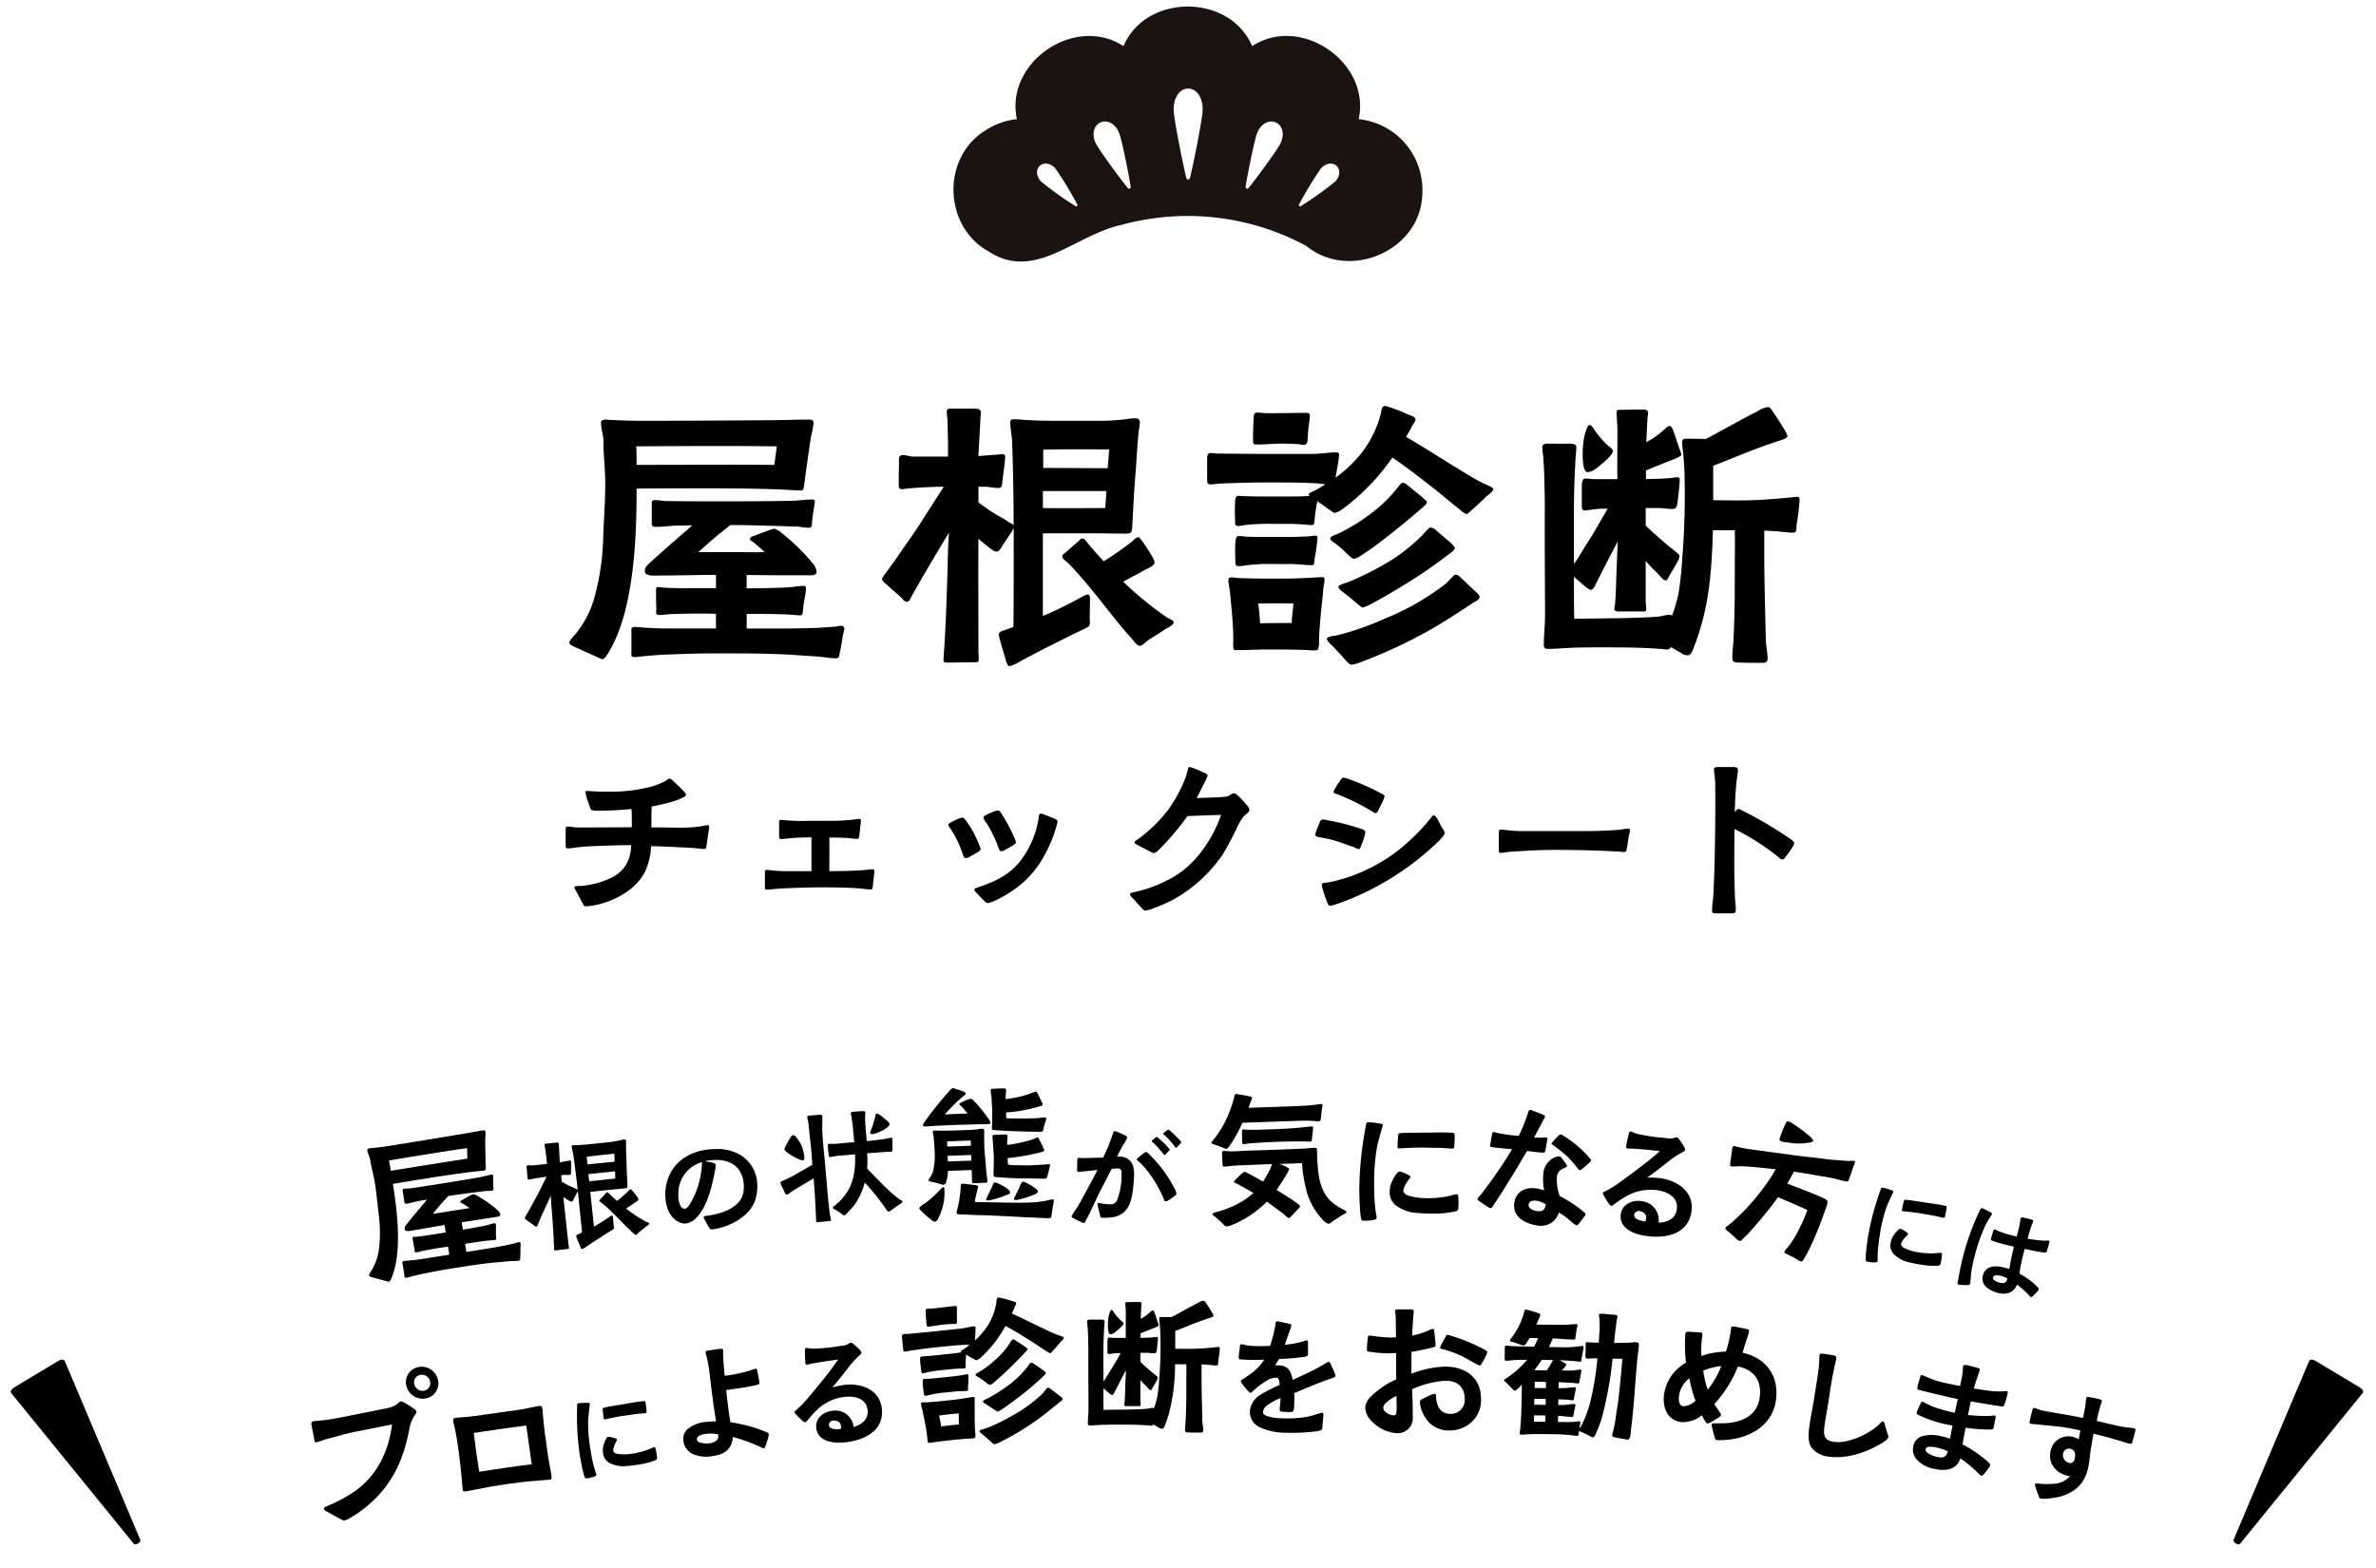
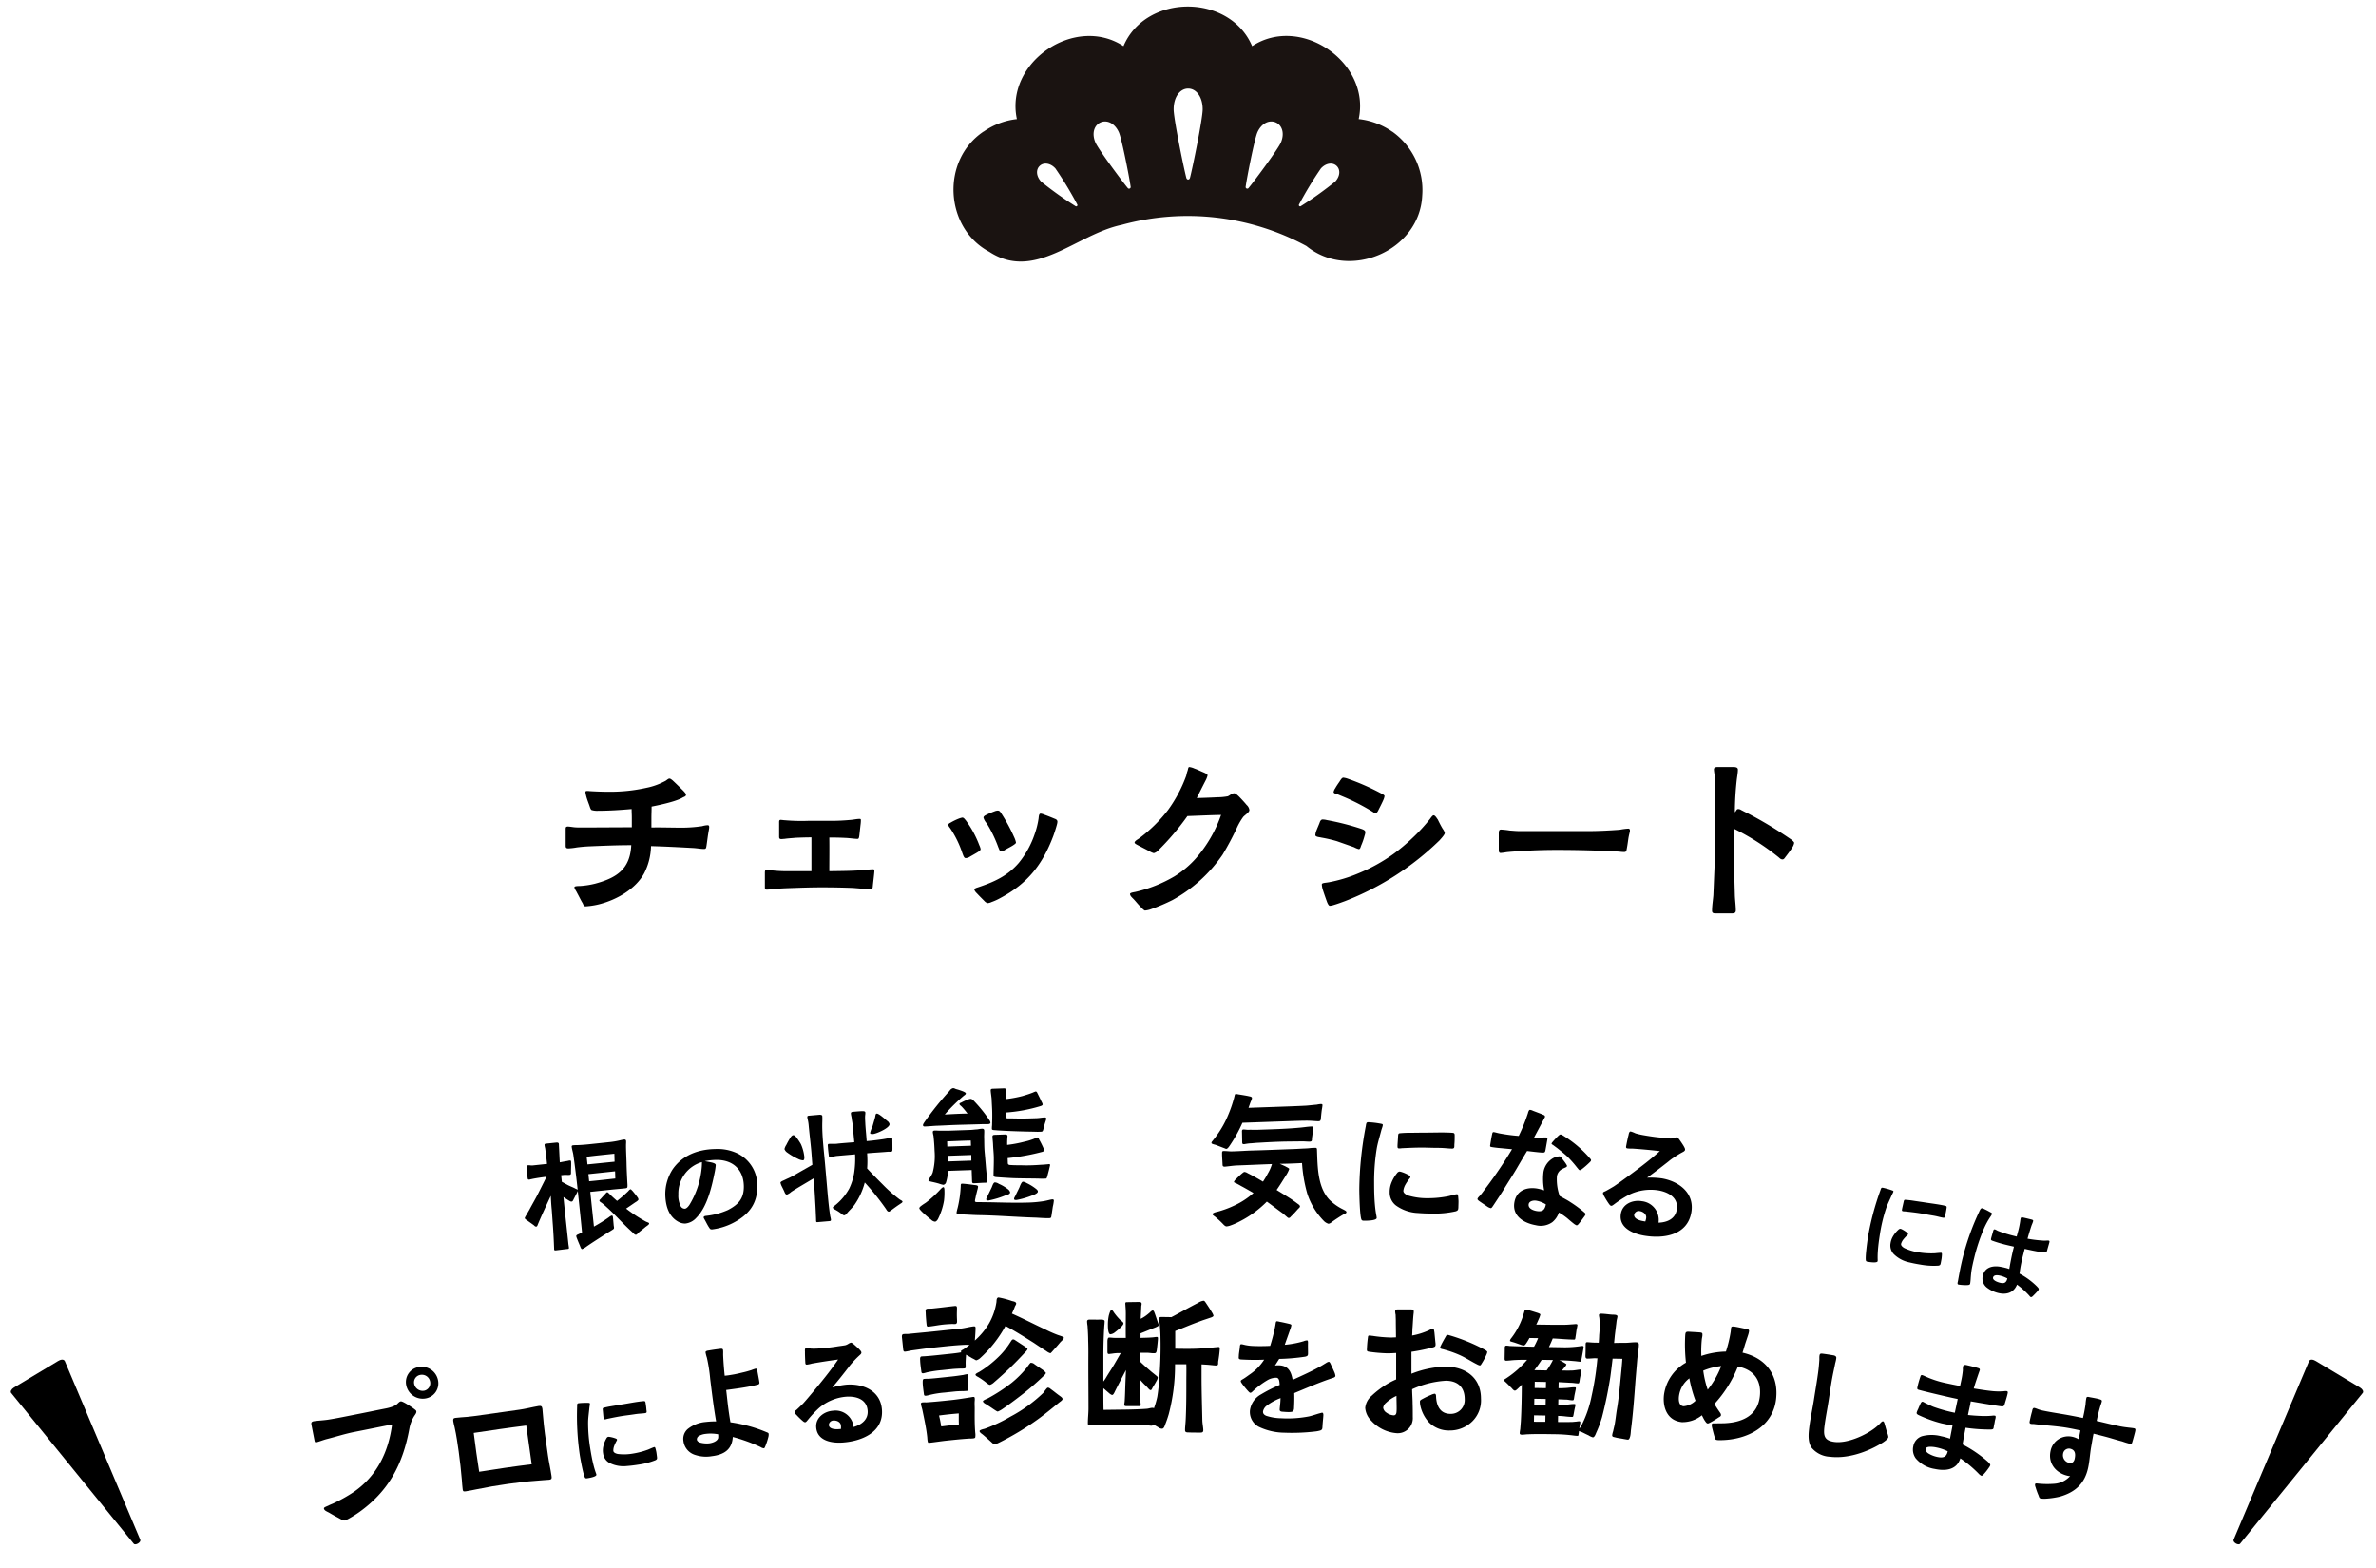
<svg xmlns="http://www.w3.org/2000/svg" width="500" height="330" viewBox="0 0 500 330">
  <g id="_pc_屋根診断チェック_" data-name="【pc】「屋根診断チェック～」" transform="translate(-483 -4664.354)">
    <g id="ol">
      <path id="パス_2744" data-name="パス 2744" d="M13.131.767,7.378,41.143c-.081.569-1.528.569-1.609,0L0,.673C-.048.31.449,0,1.08,0H11.915C13.275,0,13.131.767,13.131.767Z" transform="translate(485 4956.939) rotate(-31)" />
      <path id="パス_2745" data-name="パス 2745" d="M13.131,40.8,7.378.427C7.3-.142,5.851-.142,5.77.427L0,40.9c-.052.362.445.673,1.076.673H11.915C13.274,41.569,13.131,40.8,13.131,40.8Z" transform="translate(959.143 4992.571) rotate(-149)" />
      <path id="パス_17283" data-name="パス 17283" d="M-1.593,1.323A3.411,3.411,0,0,0-.675.918C1,0,2.187-.567,3.672-1.323c.81-.4,1.593-.729,1.782-.891.162-.162.081-.486.081-.7L5.562-4.59c0-.135,0-.459-.216-.459a2.011,2.011,0,0,0-.648.3,34.036,34.036,0,0,1-3.321,1.62v-7.344H5.805c.972,0,1.917.027,2.916.027.54,0,.54-.108.594-.675.081-1.593.162-3.213.3-4.779.081-1.053.162-2.754.3-3.807A4.483,4.483,0,0,0,9.99-20.3c0-.3-.135-.378-.432-.378a5.243,5.243,0,0,0-.648.054,17.647,17.647,0,0,1-2.511.162H2.052c-.783,0-1.593-.027-2.4-.081a7.132,7.132,0,0,0-.783-.054c-.216,0-.378.027-.378.27,0,.567.135,1.134.162,1.7.081,2.3.135,5,.135,7.479-.054-.162-.27-.216-.4-.3-.513-.378-1.08-.621-1.593-.972L-4.347-13.2v-1.4h.594c.4,0,.837.135,1.242.108.27-.027.27-.3.3-.594.054-.54.243-1.674.243-2.16,0-.216-.108-.243-.3-.243-.216,0-.4.054-.621.054-.54.027-1,.081-1.458.108.054-1.161.135-2.3.189-3.456,0-.135.027-.243.027-.378,0-.378-.324-.378-.648-.378H-6.723c-.27,0-.432,0-.432.324a4.028,4.028,0,0,0,.054.567c.027.4.027,1.161.054,1.971v1.4h-3.078c-.3,0-.621-.135-.918-.135-.459,0-.351.4-.351.729-.027.594-.027,1.323-.027,1.917,0,.243.027.378.324.378.162,0,.324-.054.486-.054.459-.054.945-.081,1.4-.108.594-.027,1.188-.054,1.782-.054L-9.4-11.529c-.729,1.161-1.566,2.268-2.322,3.4l-.783,1.08a3.685,3.685,0,0,0-.4.594c0,.216.27.4.432.54.432.4.891.783,1.323,1.188.135.135.189.324.513.324.162-.027.3-.351.351-.459C-9.234-6.777-8.1-8.64-6.966-10.53c-.054.972-.108,1.971-.108,2.943C-7.1-6.507-7.155-5.4-7.182-4.32c-.054,1.593-.135,3.105-.243,4.7,0,.135-.027.27-.027.405,0,.216.189.216.378.216C-6.318,1-5.508.972-4.752.972c.27,0,.432.027.432-.243s-.027-.567-.027-.837c0-4.347-.027-6.7,0-9.882.27.243.621.513.891.729.3.216.459.405.729.405.243.027.432-.432.54-.567l.621-.945a4.126,4.126,0,0,0,.351-.567v1.7c0,2,0,5.508-.027,7.074-.216.081-.459.162-.648.243-.216.081-.648.135-.648.432A3.667,3.667,0,0,0-2.4-.891c.135.54.378,1.269.432,1.485C-1.917.756-1.809,1.323-1.593,1.323ZM9.99-.486c.189,0,.513-.324.675-.459.486-.324,1-.621,1.458-.945.378-.243.864-.432.864-.675,0-.216-.378-.27-.783-.567a30.5,30.5,0,0,1-3.7-3.051c.7-.378,1.323-.7,2-1.08.189-.081.756-.351.783-.567a1,1,0,0,0-.189-.54c-.216-.405-.567-.918-.81-1.3-.216-.27-.351-.459-.4-.459-.243,0-.432.243-.594.378A27.756,27.756,0,0,1,6.777-7.992c-.513-.567-1.026-1.107-1.485-1.7-.081-.081-.243-.324-.378-.324-.162,0-.216.081-.324.189-.135.135-.729.621-1.134,1-.243.216-.405.27-.351.459s.3.351.432.459c.3.3.594.594.864.918C6.129-5.1,7.587-2.97,9.288-1.107,9.45-.918,9.72-.486,9.99-.486ZM1.377-12.717v-1.512H7.02c-.027.513-.081,1-.108,1.512C5.373-12.717,3.132-12.69,1.377-12.717Zm5.751-3.537L1.4-16.281V-17.9c1.917-.054,3.942-.027,5.859-.027Z" transform="matrix(0.995, -0.105, 0.105, 0.995, 606.945, 4925.762)" />
      <path id="パス_17284" data-name="パス 17284" d="M-.027-.972A13.126,13.126,0,0,0,4.32-2.214c3.375-1.647,5.319-3.942,5.319-7.8a7.454,7.454,0,0,0-4.05-6.858,9.767,9.767,0,0,0-4.7-1c-3.51,0-6.885,1.161-8.991,4.1A9.611,9.611,0,0,0-9.747-8.532c0,2.241.54,4.644,2.646,5.832a2.929,2.929,0,0,0,1.431.4A3.605,3.605,0,0,0-3.294-3.483C-.945-5.751.081-10.017.756-13.122a11.694,11.694,0,0,0,.216-1.35c0-.3-.3-.4-.7-.54-.513-.135-1.134-.243-1.593-.351a13.574,13.574,0,0,1,2.349-.216c3.51,0,5.778,2.079,5.778,5.616C6.8-7.344,5.589-6.1,3.375-4.995A15.268,15.268,0,0,1-1.053-3.861c-.216.027-.7.027-.7.324-.027.108.108.3.216.513.324.594.54,1.107.891,1.647C-.459-1.08-.4-.972-.027-.972Zm-5.7-4.455a.974.974,0,0,1-.81-.513,4.918,4.918,0,0,1-.459-2.511,6.858,6.858,0,0,1,5.076-6.723A11.042,11.042,0,0,1-2-13.905,18.144,18.144,0,0,1-4.725-6.183C-4.914-5.94-5.319-5.4-5.724-5.427Z" transform="matrix(1, -0.017, 0.017, 1, 632.893, 4924.067)" />
      <path id="パス_17285" data-name="パス 17285" d="M9.342.081a3.626,3.626,0,0,0,.594-.324C10.557-.621,11.178-1,11.745-1.3c.135-.108.594-.243.594-.486,0-.162-.405-.378-.54-.486A30.347,30.347,0,0,1,8.532-5.7c-1.026-1.215-2.025-2.43-3-3.672a21.347,21.347,0,0,0,.27-3.186c1.458,0,2.943.054,4.4.054.189,0,.378.054.594.054.4,0,.351-.243.4-.567.054-.675.162-1.917.162-2.106,0-.243-.108-.27-.324-.27-.243,0-.459.081-.7.081-.648.081-1.3.108-1.944.135-1.107.054-1.728.054-2.457.054.027-1.08,0-2.025.027-3.51.027-.486.027-1.08.081-1.593.027-.324.135-.621.135-.945,0-.3-.486-.3-.7-.324-.486-.027-1.566-.027-1.863-.027s-.486.054-.486.351.054.594.081.891c0,.567.081.972.081,1.458,0,1.4.027,2.538.027,3.7-1.188,0-2.808-.027-3.618,0-.594.027-1.161-.108-1.755-.108-.3,0-.243.378-.243.621-.027.594.027,1.539.027,1.755,0,.324,0,.4.324.4.486,0,.972-.108,1.431-.108h3.78a20.079,20.079,0,0,1-.567,4A12.4,12.4,0,0,1,1.4-5.481,11.858,11.858,0,0,1-1.89-2.214c-.108.054-.486.27-.486.4,0,.27.324.4.594.594A8.548,8.548,0,0,1-.81-.459c.162.135.459.486.675.486.27,0,.513-.27.675-.432.567-.567,1.242-1.053,1.728-1.647A14.719,14.719,0,0,0,4.779-6.48,53.584,53.584,0,0,1,8.721-.567C8.856-.324,8.991.081,9.342.081ZM-5.724.972H-3.4c.216,0,.405,0,.405-.3A5.752,5.752,0,0,0-3.078,0c-.162-2.133-.135-4.941-.135-7.074v-4.1c0-2.538-.108-5.724.135-8.235.054-.567.162-1.269.162-1.809,0-.216-.351-.3-.594-.3H-5.616c-.3,0-.459,0-.459.324a2.991,2.991,0,0,0,.054.513,8.009,8.009,0,0,1,.081,1.134c0,1.62.081,3.888.081,5.508,0,.972-.027,1.917-.027,2.889-1.323.621-2.673,1.215-4.023,1.863a13.946,13.946,0,0,1-1.593.621c-.189.081-.648.243-.81.3-.324.108-.567.243-.594.378a3.313,3.313,0,0,0,.216.81c.162.4.351.891.432,1.134.081.27.189.675.513.675a3.073,3.073,0,0,0,.972-.513c.675-.351,1.377-.7,2.052-1.026l2.862-1.377c0,.54-.027,1.08-.027,1.62,0,.918-.054,2.484-.081,3.4C-5.994-2.106-6.048-.972-6.1.189l-.027.432C-6.129.972-6.1.972-5.724.972Zm-2.025-13.23c.27,0,.324-.513.324-.7a8.884,8.884,0,0,0-.486-2.727,10.572,10.572,0,0,0-.783-1.431c-.135-.243-.378-.594-.675-.594-.216,0-.432.216-.567.378A17.008,17.008,0,0,0-10.989-15.8a2.629,2.629,0,0,0-.459.837,1.443,1.443,0,0,0,.513.783A13.013,13.013,0,0,0-8.8-12.663,2.621,2.621,0,0,0-7.749-12.258ZM7.425-16.5c.729,0,3.618-.972,3.618-1.782a1.178,1.178,0,0,0-.459-.729c-.351-.351-1.593-1.7-2.025-1.7-.3,0-.3.4-.432.783l-.675,1.755a7.973,7.973,0,0,0-.648,1.4C6.8-16.5,7.236-16.5,7.425-16.5Z" transform="matrix(0.996, -0.087, 0.087, 0.996, 660.787, 4920.09)" />
      <path id="パス_17286" data-name="パス 17286" d="M12.705,1.32c.462,0,.4-.231.495-.594l.33-1.782a8.782,8.782,0,0,0,.264-1.287.243.243,0,0,0-.264-.264c-.429,0-1.155.231-2.046.33a26.028,26.028,0,0,1-2.772.165c-2.31,0-4.653-.132-6.93-.264-1.584-.1-2.673-.132-3.861-.2-.165,0-.726.033-.726-.231a2.671,2.671,0,0,1,.132-.627c.1-.528.3-1.122.429-1.617a3.863,3.863,0,0,0,.2-.792c0-.3-.627-.33-.825-.363-.891-.165-2.211-.363-2.508-.363-.264-.033-.3.2-.3.462A24.209,24.209,0,0,1-6.5-1.485a8.669,8.669,0,0,0-.264.99c.033.33.495.363.693.363,1.32.066,2.64.231,3.96.3,3.894.2,7.788.66,11.682.924C10.56,1.155,11.715,1.32,12.705,1.32Zm-24.057-.1c.2,0,.429-.2.627-.495A13.682,13.682,0,0,0-9.306-3.135a14.709,14.709,0,0,0,.165-2.079c0-.165.033-.759-.2-.759s-.627.429-.792.594A23.449,23.449,0,0,1-13.1-2.871c-.2.132-.561.33-.891.561-.3.2-.561.4-.561.594,0,.165.231.429.528.759A24,24,0,0,0-12.144.792,1.353,1.353,0,0,0-11.352,1.221Zm2.013-7.689a.712.712,0,0,0,.594-.495A9.495,9.495,0,0,0-8.25-9.372h4.983V-7.1c0,.4.033.528.429.528.825,0,1.353-.033,2.145-.033.264,0,.66.066.66-.3,0-.429-.066-.858-.1-1.254C-.264-9.768-.3-11.352-.4-12.969c-.066-1.221,0-2.211,0-3.135,0-.495.066-.957.066-1.452,0-.3-.132-.429-.462-.429-.363,0-.66.066-1.023.1-.462,0-.924.066-1.386.066h-4.29c-.726,0-1.353-.033-2.112-.066-.363,0-.726-.066-1.089-.066-.264,0-.462.033-.462.33,0,.33.132.693.132,1.023.066.957.1,1.947.1,2.9a13.577,13.577,0,0,1-.561,4.587,5.463,5.463,0,0,1-.627,1.056,2.29,2.29,0,0,0-.33.528c0,.2.462.264.759.363.3.066.891.231,1.419.4A5.491,5.491,0,0,0-9.339-6.468Zm1.122-4.884V-12.54h4.983l-.033,1.188ZM.033-2.838a18.556,18.556,0,0,0,3.8-1.023c.2-.033.693-.132.792-.4a1.429,1.429,0,0,0,.033-.165,1.286,1.286,0,0,0-.5-.693A8.5,8.5,0,0,0,2.343-6.27a1.661,1.661,0,0,0-.825-.33c-.3,0-.561.726-.693,1.023L-.132-3.762a4.353,4.353,0,0,0-.3.627C-.429-2.9-.165-2.838.033-2.838Zm-8.25-11.649v-1.089c1.551,0,3.465-.033,4.983,0v1.089ZM5.94-2.739a17.855,17.855,0,0,0,3.729-.99c.33-.1.825-.363.825-.627.033-.2-.165-.429-.5-.693A10.071,10.071,0,0,0,8.184-6.237a1.712,1.712,0,0,0-.759-.3c-.264,0-.594.726-.726,1.056S6.072-4.323,5.775-3.7c-.165.3-.363.528-.33.759C5.478-2.739,5.742-2.739,5.94-2.739ZM-12.606-18.876c.792,0,1.584-.066,2.376-.066,1.254,0,2.508-.033,3.8-.033,1.914,0,3.828.033,5.742.033.33,0,.693.033,1.023.033.264,0,.693.033.693-.33A1.29,1.29,0,0,0,.792-19.8a29.825,29.825,0,0,0-3.135-4.158.912.912,0,0,0-.627-.4,2.417,2.417,0,0,0-.594.132,11.738,11.738,0,0,0-1.353.561c-.231.1-.429.132-.429.3,0,.231.231.33.495.627a16.9,16.9,0,0,1,1.122,1.452c-1.584-.033-3.168,0-4.785.033A38.11,38.11,0,0,1-4.356-25.08c.165-.1.429-.264.429-.462,0-.1-.2-.264-.561-.429A12.363,12.363,0,0,0-5.907-26.5c-.3-.1-.4-.231-.693-.231a1.174,1.174,0,0,0-.726.528,65.375,65.375,0,0,0-5.544,6.435c-.2.3-.3.429-.3.627C-13.167-18.843-12.837-18.876-12.606-18.876ZM12.309-7.029c.132,0,.231-.264.33-.594.132-.495.3-.957.429-1.485l.2-.726c0-.2-.165-.231-.33-.2-.561.033-1.089.066-1.65.066-.825.033-2.31.066-3.432,0-.957-.066-1.881-.066-2.838-.165-.693-.033-.627-.3-.627-.66v-.825a45.644,45.644,0,0,0,7.161-1.023c.2-.033.594-.132.594-.4a18.044,18.044,0,0,0-.99-2.244c-.066-.2-.165-.462-.4-.462a2.731,2.731,0,0,0-.594.231,13.228,13.228,0,0,1-2.244.594,26.067,26.067,0,0,1-3.531.528c0-.4.033-.891.066-1.221,0-.2.066-.462.066-.66,0-.3-.33-.33-.66-.33H1.881c-.3,0-.528.033-.528.363,0,.561.066,1.089.066,1.65,0,.825.066,1.617.066,2.442,0,1.056-.1,2.376-.165,3.432l-.033.693c.033.231.363.3.66.33,1.155.132,2.277.231,3.036.3,1.386.132,4.521.231,5.973.33A10.122,10.122,0,0,0,12.309-7.029Zm-.561-9.9c.231-.066.264-.2.363-.495a17.529,17.529,0,0,1,.561-1.749,2.232,2.232,0,0,0,.132-.5c-.033-.2-.2-.231-.363-.231-.561,0-1.089.1-1.65.1-1.056,0-2.112,0-3.168-.033-.924-.033-1.848-.1-2.772-.132-.231,0-.462.033-.462-.3v-.957a32.347,32.347,0,0,0,7.161-1.056c.231-.066.594-.132.594-.4a2.034,2.034,0,0,0-.231-.594c-.231-.594-.627-1.419-.726-1.65-.1-.2-.165-.5-.429-.5a3.8,3.8,0,0,0-.561.2c-.726.264-1.485.462-2.244.66a25.779,25.779,0,0,1-3.564.528l.1-1.254c0-.165.066-.363.066-.561,0-.528-.33-.462-.66-.462H1.848c-.264,0-.528,0-.528.33,0,.462.1,1.188.132,1.749,0,.792.033,1.617.033,2.442,0,1.056-.066,2.112-.132,3.168a5.4,5.4,0,0,0-.066.726c0,.33.4.264,1.056.363,2.673.264,5.247.429,7.821.561A13.626,13.626,0,0,0,11.748-16.929Z" transform="translate(691.068 4919.85) rotate(-2)" />
      <path id="パス_17287" data-name="パス 17287" d="M11.022,1.452a1.381,1.381,0,0,0,.726-.363C12.573.561,13.464,0,14.355-.462c.165-.1.528-.132.528-.429,0-.231-.462-.429-.66-.561A10.723,10.723,0,0,1,11.385-3.6c-2.178-2.475-2.244-6.27-2.244-9.471v-1.188c0-.3-.132-.363-.33-.363H8.019c-.462.033-.792.066-1.353.066-.726,0-1.485.033-2.244.033-3.069,0-6.138.033-9.207,0-1.386,0-2.8.066-4.191.033-.462-.033-1.089-.132-1.584-.132-.363,0-.264.429-.3.792,0,.66.033,1.65.033,1.881,0,.462,0,.594.429.627.429,0,1.749-.165,2.607-.165,2.475,0,4.917-.033,7.359-.033a8.448,8.448,0,0,1-.957,1.98c-.33.594-.693,1.122-1.056,1.65-1.287-.825-2.442-1.518-3.135-1.881a1.764,1.764,0,0,0-.66-.3c-.2,0-.33.132-.561.3-.429.33-.957.825-1.353,1.188a1.57,1.57,0,0,0-.4.5c0,.2.3.264.429.33.363.2.693.4,1.056.627.858.495,1.683,1.023,2.541,1.551A16.427,16.427,0,0,1-8.91-2.97a20.386,20.386,0,0,1-3.4,1.089c-.231.033-.99.2-.99.462,0,.231.4.429.561.594A17.806,17.806,0,0,1-11.352.528c.231.231.561.726.924.726A3.27,3.27,0,0,0-9.6,1.089,14.352,14.352,0,0,0-7.623.3a22.071,22.071,0,0,0,5.841-3.96C-.66-2.805.429-1.881,1.551-1.023l.627.594c.165.132.363.4.561.363.231,0,.33-.2.561-.4C3.828-.924,4.488-1.65,4.719-1.881c.132-.132.429-.33.429-.528,0-.231-.231-.4-.4-.528-.3-.231-.561-.462-.891-.693-.33-.3-1.815-1.287-3.5-2.409.693-.924,1.353-1.914,2.079-3a5.886,5.886,0,0,0,.726-1.32c0-.1-.231-.264-.594-.462-.363-.231-.891-.462-1.353-.693,1.551.033,3.1.033,4.686,0a30.285,30.285,0,0,0,.858,6.4,14.608,14.608,0,0,0,3.4,6.039A2.329,2.329,0,0,0,11.022,1.452ZM-6.138-15.906c.231-.033.693-.1,1.155-.132.627,0,1.188-.066,1.782-.066,1.452-.033,2.9-.066,4.356-.066,1.716,0,3.432.066,5.148.1.462.033.924.1,1.419.1.528,0,.4-.4.462-.792a18.574,18.574,0,0,0,.3-2.211c0-.165-.2-.165-.33-.165-.858,0-1.716.132-2.574.165-2.9.165-5.841.132-8.745.132-.66,0-1.32-.066-1.98-.066-.33,0-.726-.1-1.056-.1s-.3.33-.3.627L-6.534-16.3C-6.534-16.005-6.435-15.906-6.138-15.906Zm-3.8.858c.264,0,.528-.363.66-.528a29.914,29.914,0,0,0,2.937-4.851H3.531c1.188,0,2.409,0,3.6.033,1.122.033,2.046.2,2.541.2.363,0,.462-.1.528-.627s.165-1.287.264-1.815a9.045,9.045,0,0,0,.165-.924c0-.2-.2-.231-.363-.231a6.8,6.8,0,0,0-.858.1c-.759.033-1.485.1-2.211.132-1.716.033-3.432.033-5.148.033h-7l.3-.759c.066-.165.165-.429.3-.693a1.572,1.572,0,0,0,.2-.594c0-.264-.363-.33-.66-.4-.33-.1-1.485-.33-2.178-.462a2.83,2.83,0,0,0-.561-.1c-.132,0-.2.2-.264.462-.066.231-.132.5-.2.66a25.576,25.576,0,0,1-1.155,3,20.994,20.994,0,0,1-2.871,4.719c-.1.165-.429.495-.627.759-.165.2-.33.3-.33.528,0,.2.429.3.858.429l1.551.66C-10.3-15.213-10.032-15.048-9.933-15.048Z" transform="translate(751.502 4920.843) rotate(-2)" />
-       <path id="パス_17288" data-name="パス 17288" d="M4.983,1.221c.264,0,.4-.4.627-.957Q6.056-.825,6.4-1.914a78.028,78.028,0,0,0,2.112-8.514,5.147,5.147,0,0,0,.2-1.452c-.033-.429-.4-.528-.693-.66-.363-.132-.825-.231-1.056-.3-2.442-.693-4.686-1.155-7.194-1.749.363-.825.693-1.749,1.023-2.673,1.584,0,3.366.033,4.653.1,1.518.066,3.036.033,4.554.2a18.18,18.18,0,0,0,1.881.2c.693,0,.561-.231.693-.792.231-.924.363-1.881.528-2.673a3.5,3.5,0,0,0,.165-.759c0-.2-.066-.3-.264-.3a4.845,4.845,0,0,0-.957.165c-.561.066-1.122.1-1.683.132-1.122.066-2.211.165-3.333.165-2.31,0-4.653.132-7,.132-3.069,0-6.138.033-9.207.033-.726,0-1.419-.033-2.145-.1-.33,0-.627-.1-.957-.1-.363,0-.429.231-.429.561v3.234c0,.363.1.528.429.528a8.906,8.906,0,0,0,1.353-.231c1.32-.2,2.673-.264,3.993-.33,1.518-.066,2.64-.1,3.894-.132-.429,1.023-.891,2.112-1.353,2.97a45.221,45.221,0,0,1-6.633,9.834c-.165.165-.759.66-.792.891,0,.33.627.594.858.759.429.264.792.5,1.386.924a3.519,3.519,0,0,0,1.056.627c.429,0,.66-.627.924-.891A22.522,22.522,0,0,0-5.973-4.389c1.452-2.277,2.079-3.267,3.036-4.917.462-.792.825-1.485,1.188-2.178,2.409.66,4.323,1.155,6.5,1.815A35.072,35.072,0,0,1,3.234-4.488a20.309,20.309,0,0,1-1.386,3A5.593,5.593,0,0,0,1.188-.3c0,.33.363.33.627.429C2.607.4,3.168.561,3.861.858A2.328,2.328,0,0,0,4.983,1.221ZM-1.353-23.166A12.754,12.754,0,0,0,3.5-23.892c.132-.066.429-.165.429-.363,0-.165-.363-.528-.957-.924a30.746,30.746,0,0,0-3.7-2.013,2.779,2.779,0,0,0-1.155-.4c-.3.033-.4.363-.561.924A20.787,20.787,0,0,0-3-24.387a3.908,3.908,0,0,0-.132.825C-3.135-23.034-1.716-23.166-1.353-23.166Z" transform="translate(857.295 4927.928) rotate(8)" />
      <path id="パス_17289" data-name="パス 17289" d="M5.22-2.13a19.966,19.966,0,0,0,4.74-.48c.48-.18.51-.33.54-.81,0-.24.03-.84.03-1.23,0-.3-.03-.57-.06-.99-.03-.27-.06-.57-.27-.57a4.658,4.658,0,0,0-.63.12c-.42.09-.9.24-1.2.3a21.605,21.605,0,0,1-4.17.42A13.92,13.92,0,0,1,0-5.91c-.63-.24-1.08-.57-1.08-1.02A3.455,3.455,0,0,1-.63-8.25a10.205,10.205,0,0,1,.81-1.2c.15-.18.21-.24.21-.39.03-.15-.12-.24-.3-.36a8.132,8.132,0,0,0-1.47-.66,2.7,2.7,0,0,0-.48-.12.767.767,0,0,0-.54.33A7.651,7.651,0,0,0-3.63-8.52a5.124,5.124,0,0,0-.33,1.89A3.432,3.432,0,0,0-2.64-3.84,8.483,8.483,0,0,0,1.98-2.25C3.06-2.16,4.14-2.13,5.22-2.13ZM-9.3-.63c.48,0,2.61,0,2.61-.6a4.141,4.141,0,0,0-.09-.6c-.12-.66-.21-1.35-.27-2.01-.15-1.59-.18-3.21-.18-4.83a43.039,43.039,0,0,1,.54-7.08c.21-1.26.6-2.46.93-3.75.09-.36.18-.57.27-.87a3.345,3.345,0,0,0,.09-.39c0-.21-.21-.24-.36-.27a18.562,18.562,0,0,0-2.7-.33c-.27,0-.39.12-.42.3a1.992,1.992,0,0,0-.09.45A74.107,74.107,0,0,0-10.35-7.26c0,.84.09,6.06.51,6.48C-9.72-.63-9.51-.63-9.3-.63ZM9.18-15.81c.57,0,.45-.39.48-.9.06-.6.06-1.26.06-1.86,0-.48-.12-.54-.57-.57-1.86-.12-3.66-.03-5.49-.03-1.11,0-2.19.03-3.39.03-.66,0-1.29.03-2.01.09-.36.03-.42.12-.45.63-.03.66-.12,1.74-.12,2.07s0,.51.39.51c.27,0,.54-.06.81-.06,1.29-.06,2.61-.12,3.9-.12,1.11,0,2.25.06,3.36.06C7.62-15.96,8.31-15.81,9.18-15.81Z" transform="translate(779.398 4921.894)" />
      <path id="パス_17290" data-name="パス 17290" d="M-8.19-2.19c.21,0,.3-.3.48-.69.57-1.32,1.29-2.94,1.8-4.29.54-1.35,1.11-2.7,1.62-4.05.51-1.38,1.02-2.76,1.56-4.14,1.05-.06,2.22-.12,3.12-.21.63-.09.66-.15.66-.81v-2.01c0-.21,0-.48-.24-.48a4.783,4.783,0,0,0-.9.18,15.091,15.091,0,0,1-1.68.27c.15-.45,1.5-4.59,1.5-4.62,0-.33-.21-.36-.45-.42-.48-.12-1.62-.33-2.25-.45A2.024,2.024,0,0,0-3.48-24c-.09,0-.24,0-.3.09a1.5,1.5,0,0,0-.15.63,36.689,36.689,0,0,1-1.08,5.1A36.048,36.048,0,0,1-9.03-18c-.42,0-.84-.06-1.26-.06-.36,0-.27.39-.3.63-.03.75,0,1.95,0,2.16,0,.33.06.39.36.39.42,0,.96-.03,1.44-.06.96-.09,1.92-.15,2.88-.24A91.573,91.573,0,0,1-9.72-6.57c-.36.69-.69,1.41-1.08,2.1-.12.18-.45.6-.45.84,0,.21.36.36.54.45.57.27,1.08.48,1.74.78A2.173,2.173,0,0,0-8.19-2.19Zm9.6-1.08c-.72,0-1.86-.21-1.86-1.14,0-.69.9-.99,1.47-.99a5.58,5.58,0,0,1,2.1.42C3.09-3.78,2.7-3.27,1.41-3.27ZM1.8-.3A4.225,4.225,0,0,0,5.1-1.53,4.423,4.423,0,0,0,6.12-3.78a13.9,13.9,0,0,1,1.92.87c.24.15,1.05.63,1.62.93a2.288,2.288,0,0,0,.57.21c.24,0,.42-.42.51-.57.12-.21.48-.9.72-1.41a2.027,2.027,0,0,0,.24-.6c0-.21-.24-.33-.6-.54A25,25,0,0,0,8.16-6.33c-.81-.36-1.65-.6-2.49-.9a10.431,10.431,0,0,1-1.29-3.96,2.086,2.086,0,0,1,.81-1.71c.54-.42.9-.54.9-.78,0-.15-.12-.24-.27-.42-.39-.42-.69-.66-1.11-1.05a1.039,1.039,0,0,0-.51-.3,2.64,2.64,0,0,0-.45.15,2.835,2.835,0,0,0-.72.39,4.11,4.11,0,0,0-1.59,3.33,12.53,12.53,0,0,0,.81,3.75A11.651,11.651,0,0,0,.81-7.95c-2.31,0-4.29,1.14-4.29,3.66C-3.48-1.32-.75-.3,1.8-.3ZM8.85-13.32c.21,0,.33-.18.51-.36a17.18,17.18,0,0,0,1.23-1.53c.15-.21.3-.39.27-.57,0-.18-.21-.27-.51-.54a23.938,23.938,0,0,0-6.3-3.6.871.871,0,0,0-.42-.09c-.18,0-.27.18-.39.3a16.178,16.178,0,0,0-.99,1.5,1.346,1.346,0,0,0-.18.39c0,.18.24.21.42.3l.96.48c.81.45,1.62.87,2.4,1.38a24.026,24.026,0,0,1,2.4,1.92C8.43-13.62,8.67-13.32,8.85-13.32Z" transform="matrix(0.985, 0.174, -0.174, 0.985, 804.371, 4922.196)" />
      <path id="パス_17291" data-name="パス 17291" d="M.27-.36C4.44-.36,9.3-1.95,9.3-6.87c0-4.14-3.63-6-7.32-6a18.108,18.108,0,0,0-3.12.39c1.5-1.53,2.58-2.73,3.84-4.14a11.117,11.117,0,0,1,.81-.87,19.973,19.973,0,0,1,1.68-1.5c.15-.12.51-.36.51-.6.03-.27-.24-.54-.39-.75-.36-.42-.84-.9-1.17-1.23-.24-.21-.42-.36-.57-.36a2.027,2.027,0,0,0-.6.24,2.556,2.556,0,0,1-.66.24c-.51.06-1.29.09-1.92.15-1.29.12-2.61.15-3.93.15a15.074,15.074,0,0,1-1.62-.09,5.917,5.917,0,0,0-1.05-.21c-.33,0-.33.54-.33.81-.06.66-.09,1.83-.09,2.46,0,.24.09.36.33.36a6.679,6.679,0,0,0,1.08-.15c1.98-.21,3.78-.36,5.76-.48-1.89,2.4-3.96,4.59-6.06,6.78-.72.75-1.44,1.5-2.19,2.22-.21.18-.87.75-1.47,1.23-.18.15-.54.3-.54.51a1.234,1.234,0,0,0,.36.63A16.261,16.261,0,0,0-8.1-5.67c.21.18.3.33.57.33.18,0,.45-.33.6-.48A22.43,22.43,0,0,1-4.29-8.25a10.369,10.369,0,0,1,6-2.01c2.19,0,4.47.84,4.47,3.39,0,1.95-1.59,2.94-3.3,3.3A3.959,3.959,0,0,0-1.35-7.41c-1.92,0-3.9,1.23-3.9,3.33C-5.25-1.11-2.13-.36.27-.36ZM-.45-3.33c-.69,0-2.01-.15-2.01-1.05a1,1,0,0,1,1.08-.9c.69,0,1.53.42,1.53,1.23a2.921,2.921,0,0,1-.06.72Z" transform="matrix(0.985, 0.174, -0.174, 0.985, 828.561, 4924.695)" />
-       <path id="パス_17292" data-name="パス 17292" d="M-7.614-.027c.189,0,.3-.378.351-.513.351-.675.837-1.836.972-2.16.675-1.62,1.269-3.24,2-4.806.648-1.4,1.269-2.781,1.89-4.185a6.818,6.818,0,0,1,1.3-.189c.81,0,.837.513.864,1.188,0,.351.027.675.027,1a14.064,14.064,0,0,1-.7,4.509,1.277,1.277,0,0,1-.864.837,2.1,2.1,0,0,1-.81.108c-.27,0-.567-.027-.837-.027-.432-.027-.837-.108-1.269-.108-.162,0-.3.054-.3.243a2.377,2.377,0,0,0,.135.513C-4.7-3-4.4-2.187-4.293-1.755c.054.216.135.432.432.432a14.871,14.871,0,0,0,1.917-.189A4.59,4.59,0,0,0,.783-2.862C2.106-4.293,2.3-6.588,2.376-8.829c.027-.351.027-.729.027-1.08a8.228,8.228,0,0,0-.3-2.592,2.8,2.8,0,0,0-2.97-1.863c-.162,0-.351.027-.513.027.243-.621.513-1.215.783-1.809.3-.648.7-1.242.972-1.863a1.211,1.211,0,0,0,.135-.513c0-.135-.135-.189-.243-.27a13.679,13.679,0,0,0-1.836-.729,2.548,2.548,0,0,0-.621-.162c-.27,0-.27.351-.324.54a38.792,38.792,0,0,1-1.782,5.157c-.918.081-1.836.135-2.781.216-.567.054-1.161.108-1.755.108-.189,0-.378-.027-.54-.027-.189.027-.324.108-.324.405,0,.621.027,1.431.054,2.052,0,.243-.027.513.324.513.378,0,.756-.135,1.134-.162.945-.135,1.89-.3,2.835-.432-.729,1.62-1.485,3.24-2.268,4.833-.54,1.08-1,2.214-1.593,3.24-.108.189-.54.891-.81,1.4a1.923,1.923,0,0,0-.27.54c0,.189.162.27.432.378a12.887,12.887,0,0,0,1.7.729A1.207,1.207,0,0,0-7.614-.027ZM9.261-5.481a.852.852,0,0,0,.513-.189A15.916,15.916,0,0,0,11.2-6.75c.135-.135.3-.243.3-.459a3.732,3.732,0,0,0-.594-1.3A27.674,27.674,0,0,0,5.4-15.147c-.162-.162-.54-.486-.756-.486a.935.935,0,0,0-.459.27c-.378.3-.864.783-1.053.945-.162.135-.324.243-.324.486,0,.162.351.324.486.432a18.507,18.507,0,0,1,2.889,3.1A25.756,25.756,0,0,1,8.856-6.048C8.937-5.832,9.018-5.481,9.261-5.481Zm-.7-9.72c.081,0,.189-.108.27-.216l.54-.621c.108-.135.216-.216.216-.324,0-.162-.243-.378-.405-.54a12.143,12.143,0,0,0-1.026-.945,11.242,11.242,0,0,0-.972-.783c-.189-.162-.351-.3-.459-.27a.757.757,0,0,0-.324.216c-.135.135-.378.324-.54.486-.081.108-.135.162-.135.243.027.135.216.162.432.378a11.8,11.8,0,0,1,.918.837c.3.3.783.837,1.107,1.188C8.343-15.363,8.451-15.2,8.559-15.2Zm2.349-1.674a.386.386,0,0,0,.27-.216l.54-.621c.135-.135.216-.216.216-.3,0-.162-.243-.378-.378-.54-.3-.324-.648-.594-1.053-.972-.324-.27-.675-.567-.972-.783-.189-.162-.3-.27-.459-.27a.64.64,0,0,0-.324.243,7.058,7.058,0,0,0-.54.459.5.5,0,0,0-.135.27c.027.108.216.135.432.351a11.8,11.8,0,0,1,.918.837c.3.3.783.837,1.107,1.188C10.692-17.01,10.8-16.848,10.908-16.875Z" transform="translate(718.705 4922.175) rotate(3)" />
      <path id="パス_17293" data-name="パス 17293" d="M4-1.633A15.307,15.307,0,0,0,7.636-2c.368-.138.391-.253.414-.621,0-.184.023-.644.023-.943,0-.23-.023-.437-.046-.759C8-4.531,7.981-4.761,7.82-4.761a3.571,3.571,0,0,0-.483.092c-.322.069-.69.184-.92.23a16.564,16.564,0,0,1-3.2.322A10.672,10.672,0,0,1,0-4.531c-.483-.184-.828-.437-.828-.782A2.649,2.649,0,0,1-.483-6.325a7.824,7.824,0,0,1,.621-.92c.115-.138.161-.184.161-.3.023-.115-.092-.184-.23-.276a6.235,6.235,0,0,0-1.127-.506,2.069,2.069,0,0,0-.368-.092.588.588,0,0,0-.414.253,5.866,5.866,0,0,0-.943,1.633,3.929,3.929,0,0,0-.253,1.449A2.631,2.631,0,0,0-2.024-2.944,6.5,6.5,0,0,0,1.518-1.725C2.346-1.656,3.174-1.633,4-1.633ZM-7.13-.483c.368,0,2,0,2-.46A3.175,3.175,0,0,0-5.2-1.4c-.092-.506-.161-1.035-.207-1.541-.115-1.219-.138-2.461-.138-3.7a33,33,0,0,1,.414-5.428c.161-.966.46-1.886.713-2.875.069-.276.138-.437.207-.667a2.564,2.564,0,0,0,.069-.3c0-.161-.161-.184-.276-.207a14.231,14.231,0,0,0-2.07-.253c-.207,0-.3.092-.322.23a1.527,1.527,0,0,0-.069.345A56.815,56.815,0,0,0-7.935-5.566c0,.644.069,4.646.391,4.968C-7.452-.483-7.291-.483-7.13-.483ZM7.038-12.121c.437,0,.345-.3.368-.69.046-.46.046-.966.046-1.426,0-.368-.092-.414-.437-.437-1.426-.092-2.806-.023-4.209-.023-.851,0-1.679.023-2.6.023-.506,0-.989.023-1.541.069-.276.023-.322.092-.345.483-.023.506-.092,1.334-.092,1.587s0,.391.3.391c.207,0,.414-.046.621-.046.989-.046,2-.092,2.99-.092.851,0,1.725.046,2.576.046C5.842-12.236,6.371-12.121,7.038-12.121Z" transform="translate(883.047 4931.504) rotate(9)" />
      <path id="パス_17294" data-name="パス 17294" d="M.9-.6c1.794,0,3.2-.805,3.45-2.668a17.462,17.462,0,0,1,3.036,1.61c.138.092.253.23.437.23.138,0,.276-.184.345-.3.207-.345.483-.805.69-1.2a.876.876,0,0,0,.161-.506c0-.184-.368-.368-.483-.46A15.516,15.516,0,0,0,4.3-5.635a32.6,32.6,0,0,1-.207-4.232v-1.081c.529-.023,2.99-.069,4.071-.253a1.219,1.219,0,0,0,.483-.138.683.683,0,0,0,.115-.414c0-.506.046-1.311.046-1.817,0-.161-.046-.276-.207-.3a2.823,2.823,0,0,0-.483.115,4.864,4.864,0,0,1-.874.207,27.49,27.49,0,0,1-3.082.368c.023-.943.069-1.886.138-2.806.023-.3.115-.713.115-1.035,0-.207-.092-.276-.483-.276-.276,0-1.265,0-1.771.023-.276.023-.437.046-.437.3a5.233,5.233,0,0,0,.046.6,17.679,17.679,0,0,1,.092,1.909c0,.46-.023.92-.023,1.4H1.081a25.794,25.794,0,0,1-3.243-.184c-.276-.023-.575-.161-.828-.161-.23,0-.253.253-.253.437,0,.391-.046,1.15-.046,1.541,0,.276,0,.414.368.46a28.465,28.465,0,0,0,3.128.138c.529,0,1.058-.023,1.587-.023-.023,1.587.069,3.2.184,4.807A6.475,6.475,0,0,0,1.035-6.1c-.253,0-.506,0-.759.023-1.633.046-3.358.759-3.358,2.668A2.408,2.408,0,0,0-1.7-1.15,6.357,6.357,0,0,0,.9-.6Zm-8.51.3A9.566,9.566,0,0,0-5.842-.621c.184-.046.483-.138.552-.322A.391.391,0,0,0-5.267-1.1a12.476,12.476,0,0,0-.184-1.242c-.092-.575-.184-1.173-.23-1.748Q-5.75-5.233-5.75-6.371a38.683,38.683,0,0,1,.506-6.716,15.462,15.462,0,0,1,.713-2.691,3.388,3.388,0,0,0,.184-.644c0-.207-.391-.253-.552-.3-.414-.115-.782-.207-1.265-.3a1.7,1.7,0,0,0-.437-.069c-.184,0-.276.115-.345.276a2.963,2.963,0,0,0-.138.575A52.709,52.709,0,0,0-8.1-6c0,1.656.092,3.312.207,4.968C-7.866-.805-7.958-.3-7.613-.3ZM.736-2.783C.322-2.783-.9-2.875-.9-3.5c0-.667.92-.736,1.426-.736a5.917,5.917,0,0,1,1.541.207C2.07-3.059,1.656-2.783.736-2.783Z" transform="translate(902.443 4936.83) rotate(14)" />
-       <path id="パス_17295" data-name="パス 17295" d="M-12.528.936c.36,0,.756-.828.936-1.116,2.808-4.9,3.132-13.176,3.132-18.756v-.324C-5.58-19.3-2.7-19.3.18-19.3c2.844,0,5.688.036,8.532.144l1.98.108c.612.036.576-.036.684-.612.072-.468.144-1.152.18-1.4l.612-4.284a12.477,12.477,0,0,0,.324-1.692c-.036-.4-.216-.4-.684-.4-1.4,0-2.88.072-4.248.072-5.112.036-10.188.072-15.264.072q-1.944,0-3.888-.108c-.18,0-.36-.036-.54-.036-.252,0-.54.072-.54.36,0,.756.288,1.44.288,2.2,0,1.692.216,3.348.216,5.04,0,2.2-.18,4.392-.252,6.552a29.075,29.075,0,0,1-1.008,6.84A11.663,11.663,0,0,1-15.66-2.088c-.18.216-.756.792-.756,1.08,0,.252.648.5.828.576.36.18,1.512.684,2.3,1.044A6.351,6.351,0,0,0-12.528.936ZM15.156.828c.4,0,.36-.324.432-.648a18.768,18.768,0,0,0,.36-2.052,5.755,5.755,0,0,0,.18-.756c0-.252-.108-.4-.36-.4a4.5,4.5,0,0,0-.684.108c-.756.036-1.512.108-2.232.144-1.26.036-2.484.072-3.708.072H4.572V-4.428c1.62,0,3.276,0,4.9.072l1.44.108c.36,0,.288-.324.36-.972.072-.612.324-1.692.324-2.268,0-.216-.144-.252-.288-.252-.648,0-1.3.144-1.908.18-1.62.072-3.2.108-4.824.108V-9.036C6.912-9,9.288-9,11.628-9c.324,0,1.224.108,1.224-.4a1.73,1.73,0,0,0-.4-.936A24.032,24.032,0,0,0,8.712-14a2.269,2.269,0,0,0-.864-.5,5.188,5.188,0,0,0-.9.288c-.648.216-1.44.54-1.62.612-.216.072-.36.108-.36.36,0,.108.36.324.468.4.4.324.864.756,1.26,1.116-1.116.036-2.376,0-3.492,0H-1.152c.828-.72,1.584-1.44,2.448-2.124.72-.576.972-.756,1.332-1.08,2.592,0,5.184.108,7.776.18.432,0,1.008.144,1.44.144.468,0,.432-.216.468-.648a16.062,16.062,0,0,1,.252-1.836c0-.18.072-.432.072-.612,0-.216-.144-.252-.324-.252-.684,0-1.4.108-2.088.144-3.024.072-6.048.072-9.108.072-2.052,0-4.14,0-6.228-.036-.36-.036-.756-.108-1.116-.108-.252,0-.432.036-.432.324v2.412c0,.4.144.432.5.432.756,0,1.512-.108,2.268-.144l2.016-.036c-1.224,1.08-3.024,2.628-4.536,4-.72.684-1.116.9-1.08,1.512.072.576,1.476.432,1.872.432,2.16,0,4.356-.072,6.552-.072v1.584h-2.3c-1.26,0-2.592,0-3.852-.072-.216,0-.468-.072-.684-.072-.252,0-.252.144-.252.4,0,.648,0,1.476.036,2.124,0,.54-.18.792.468.792.432,0,.936-.108,1.368-.108,1.728-.072,3.492-.072,5.22-.036V-2.7H-4.032c-.972,0-1.944,0-2.916-.072-.5,0-1.224-.108-1.728-.108s-.4.324-.4.756V-.072c0,.468-.108.756.36.756C-8.46.684-7.848.612-7.6.576-6.768.5-5.94.432-5.112.4-2.988.324-1.692.252.432.252,4,.252,7.6.216,11.16.5c1.08.072,2.16.108,3.24.288ZM-8.46-22.068c0-.72,0-1.476-.036-2.2,5.508-.036,11.124-.072,16.632,0l-.288,2.2C2.448-22.1-3.06-22.068-8.46-22.068Z" transform="translate(577.049 4931.225) rotate(-9)" />
      <path id="パス_17296" data-name="パス 17296" d="M8.89-5.355c.6,0,.6-.245.6-.77,0-1.33-.14-2.975-.14-4.3v-4.62c0-1.33.07-2.59.14-3.99,0-.455.07-.875.07-1.3,0-.56-.175-.7-.7-.7-.77,0-1.33.1-2.345.14-.6.035-1.19.07-1.75.07H-4.8l-1.5-.035C-7.28-20.9-7.945-21-8.89-21c-.42,0-.49.245-.49.665s.07.875.105,1.3c.14,1.715.14,3.465.14,5.145,0,1.995-.07,3.99-.175,5.985-.035.665-.105,1.365-.105,2.03,0,.455.14.49.6.49.7,0,1.575-.07,2.275-.105,2.2-.14,4.41-.21,6.65-.21,2.03,0,4.06.035,6.09.175C7.07-5.5,8.19-5.39,8.89-5.355ZM-5.46-9.065c0-1.33-.035-2.66-.035-3.99,0-1.435.035-2.835.035-4.27C-2.9-17.36-2.485-17.36,0-17.36c1.225,0,4.48,0,5.705.035V-9.1C3.675-9.135,2-9.135,0-9.135-1.715-9.135-3.745-9.065-5.46-9.065Z" transform="translate(590.508 4982.324) rotate(-8)" />
      <path id="パス_17297" data-name="パス 17297" d="M4-1.633A15.307,15.307,0,0,0,7.636-2c.368-.138.391-.253.414-.621,0-.184.023-.644.023-.943,0-.23-.023-.437-.046-.759C8-4.531,7.981-4.761,7.82-4.761a3.571,3.571,0,0,0-.483.092c-.322.069-.69.184-.92.23a16.564,16.564,0,0,1-3.2.322A10.672,10.672,0,0,1,0-4.531c-.483-.184-.828-.437-.828-.782A2.649,2.649,0,0,1-.483-6.325a7.824,7.824,0,0,1,.621-.92c.115-.138.161-.184.161-.3.023-.115-.092-.184-.23-.276a6.235,6.235,0,0,0-1.127-.506,2.069,2.069,0,0,0-.368-.092.588.588,0,0,0-.414.253,5.866,5.866,0,0,0-.943,1.633,3.929,3.929,0,0,0-.253,1.449A2.631,2.631,0,0,0-2.024-2.944,6.5,6.5,0,0,0,1.518-1.725C2.346-1.656,3.174-1.633,4-1.633ZM-7.13-.483c.368,0,2,0,2-.46A3.175,3.175,0,0,0-5.2-1.4c-.092-.506-.161-1.035-.207-1.541-.115-1.219-.138-2.461-.138-3.7a33,33,0,0,1,.414-5.428c.161-.966.46-1.886.713-2.875.069-.276.138-.437.207-.667a2.564,2.564,0,0,0,.069-.3c0-.161-.161-.184-.276-.207a14.231,14.231,0,0,0-2.07-.253c-.207,0-.3.092-.322.23a1.527,1.527,0,0,0-.069.345A56.815,56.815,0,0,0-7.935-5.566c0,.644.069,4.646.391,4.968C-7.452-.483-7.291-.483-7.13-.483ZM7.038-12.121c.437,0,.345-.3.368-.69.046-.46.046-.966.046-1.426,0-.368-.092-.414-.437-.437-1.426-.092-2.806-.023-4.209-.023-.851,0-1.679.023-2.6.023-.506,0-.989.023-1.541.069-.276.023-.322.092-.345.483-.023.506-.092,1.334-.092,1.587s0,.391.3.391c.207,0,.414-.046.621-.046.989-.046,2-.092,2.99-.092.851,0,1.725.046,2.576.046C5.842-12.236,6.371-12.121,7.038-12.121Z" transform="translate(613.717 4974.832) rotate(-9)" />
      <path id="パス_17298" data-name="パス 17298" d="M-3.48-.145C-.957-.145.9-.957,1.392-3.625A34.29,34.29,0,0,1,6.931-.812,1.479,1.479,0,0,0,7.6-.464c.145,0,.232-.2.377-.435a14.16,14.16,0,0,0,.841-1.8,1.842,1.842,0,0,0,.145-.667c0-.232-.29-.319-.522-.464A28.73,28.73,0,0,0,4.466-5.713a31.509,31.509,0,0,0-3.19-1.044q-.087-1.784-.087-3.567c0-1.1.029-2.175.029-3.277,2.03-.029,4.089-.029,6.09-.232L8-13.92a.375.375,0,0,0,.348-.435c0-.551-.087-1.566-.116-2.291-.029-.2-.029-.667-.29-.667a8.208,8.208,0,0,0-.957.2c-.493.087-.986.174-1.479.232-.841.087-1.653.2-2.494.232-.58.029-1.16.058-1.74.029.029-1.421.087-2.842.2-4.292.029-.348.116-.725.116-1.1,0-.348-.29-.348-.7-.348-.9,0-1.769.029-2.349.058-.319,0-.667.058-.667.319a8.055,8.055,0,0,0,.145,1.131,33.543,33.543,0,0,1,.145,4.524c0,3.016,0,6,.145,9.019a18.346,18.346,0,0,0-2.2-.145,7.009,7.009,0,0,0-3.886.986A2.751,2.751,0,0,0-9.019-4.06,3.5,3.5,0,0,0-6.873-.812,7.185,7.185,0,0,0-3.48-.145ZM-3.712-2.9a5.392,5.392,0,0,1-1.827-.377c-.377-.174-.638-.406-.638-.725a.813.813,0,0,1,.522-.7,3.527,3.527,0,0,1,1.363-.261,8.328,8.328,0,0,1,2.7.406,5.978,5.978,0,0,1-.087.754C-1.943-3.1-3.045-2.9-3.712-2.9Z" transform="translate(636.266 4970.544) rotate(-7)" />
      <path id="パス_17299" data-name="パス 17299" d="M.261-.348c4.031,0,8.729-1.537,8.729-6.293,0-4-3.509-5.8-7.076-5.8a17.5,17.5,0,0,0-3.016.377c1.45-1.479,2.494-2.639,3.712-4a10.746,10.746,0,0,1,.783-.841,19.308,19.308,0,0,1,1.624-1.45c.145-.116.493-.348.493-.58.029-.261-.232-.522-.377-.725-.348-.406-.812-.87-1.131-1.189-.232-.2-.406-.348-.551-.348a1.96,1.96,0,0,0-.58.232,2.47,2.47,0,0,1-.638.232c-.493.058-1.247.087-1.856.145-1.247.116-2.523.145-3.8.145a14.571,14.571,0,0,1-1.566-.087A5.72,5.72,0,0,0-6-20.735c-.319,0-.319.522-.319.783-.058.638-.087,1.769-.087,2.378,0,.232.087.348.319.348a6.457,6.457,0,0,0,1.044-.145c1.914-.2,3.654-.348,5.568-.464C-1.3-15.515-3.306-13.4-5.336-11.281c-.7.725-1.392,1.45-2.117,2.146-.2.174-.841.725-1.421,1.189-.174.145-.522.29-.522.493a1.193,1.193,0,0,0,.348.609A15.719,15.719,0,0,0-7.83-5.481c.2.174.29.319.551.319.174,0,.435-.319.58-.464A21.682,21.682,0,0,1-4.147-7.975a10.023,10.023,0,0,1,5.8-1.943c2.117,0,4.321.812,4.321,3.277,0,1.885-1.537,2.842-3.19,3.19A3.827,3.827,0,0,0-1.3-7.163c-1.856,0-3.77,1.189-3.77,3.219C-5.075-1.073-2.059-.348.261-.348Zm-.7-2.871c-.667,0-1.943-.145-1.943-1.015A.972.972,0,0,1-1.334-5.1C-.667-5.1.145-4.7.145-3.915a2.824,2.824,0,0,1-.058.7Z" transform="translate(660.092 4968.312) rotate(-4)" />
      <path id="パス_17300" data-name="パス 17300" d="M10.3,1.254c.4,0,.726,0,.726-.5,0-.561-.2-1.452-.2-2.145-.066-3.069-.165-6.105-.165-9.207V-13.1c.627.033,1.254.066,1.881.132.4.033.792.1,1.221.1.495,0,.363-.429.4-.825a25.077,25.077,0,0,0,.33-2.64c0-.33,0-.429-.33-.429-.231,0-.462.066-.693.066-.891.1-1.782.165-2.706.231-1.881.132-3.762.1-5.643.066V-20.13c1.749-.66,3.3-1.353,5.049-1.98.66-.264,1.32-.462,1.98-.693.264-.1,1.023-.264,1.023-.561a2.286,2.286,0,0,0-.33-.693c-.3-.528-.825-1.32-1.221-1.914-.264-.4-.363-.528-.561-.528a2.778,2.778,0,0,0-1.155.462c-1.716.858-4.785,2.607-5.61,3-.627-.033-1.518-.033-2.178-.033-.3,0-.363.132-.363.429,0,.462.1.924.132,1.386.066.858.132,1.749.132,2.64A83.149,83.149,0,0,1,1.749-10a36.078,36.078,0,0,1-.4,3.7A16.337,16.337,0,0,1,.627-3.828C.594-3.927.5-3.96.363-3.96c-.4,0-.825.165-1.221.2-1.32.1-2.64.132-3.927.165l-5.181.066C-10-5.049-10-6.567-10-8.085l1.188,1.023a1.889,1.889,0,0,0,.627.4c.231,0,.363-.264.462-.429.792-1.617,1.65-3.234,2.475-4.818l-.1,2.376c-.066,1.518-.066,2.64-.165,4.158,0,.132-.1.66-.1.792.033.33.462.264.726.264h2.178c.264,0,.561.066.561-.264,0-.264-.066-.627-.066-.858V-9.8c.264.3.528.594.825.891a9.03,9.03,0,0,1,.825.858c.2.2.33.363.528.363s.3-.363.4-.528c.231-.4.594-.957.825-1.419a1.758,1.758,0,0,0,.264-.66c0-.2-.231-.363-.363-.462C.66-11.121.2-11.451-.231-11.847q-.99-.841-1.98-1.782v-1.914H-.825c.561,0,.891.1,1.419.1.429,0,.561-.033.66-.759.066-.561.231-1.98.231-2.409,0-.231-.1-.264-.264-.264-.3,0-.462.066-.99.1-.825.066-1.617.066-2.409.1v-.957c1.023-.4,2.013-.825,3.069-1.221.231-.1.759-.3.759-.495a2.564,2.564,0,0,0-.2-.627c-.231-.693-.594-1.782-.693-2.013-.066-.165-.165-.462-.363-.462s-.462.264-.594.4a11.559,11.559,0,0,1-.99.792,7.211,7.211,0,0,1-.957.561c.033-.924.1-1.782.132-2.706a2.271,2.271,0,0,0,.066-.429c0-.4-.33-.4-.627-.4-.792,0-2.145.033-2.376.033s-.429-.033-.429.3c0,.2.033.363.033.561A19.191,19.191,0,0,1-5.28-23.4c0,1.551-.033,3.135,0,4.719H-7.656c-.363,0-.726-.066-1.089-.066-.33-.033-.363.363-.4.693v2.178c0,.3,0,.594.3.594.165,0,.429-.066.627-.066a8.945,8.945,0,0,1,1.32-.132h.561L-7.656-13.2c-.594,1.023-1.254,1.98-1.848,3A6.051,6.051,0,0,1-10-9.5v-5.478c0-2.112.066-4.191.2-6.27a8.7,8.7,0,0,0,.066-.924c0-.3-.4-.363-.792-.363-.594.033-2.013,0-2.244,0-.33,0-.66.033-.66.4a6.608,6.608,0,0,0,.1.924c.066,1.023.132,2.079.132,3.1.066,1.683.033,3.366.033,5.049,0,3.069.033,6.138.033,9.207,0,1.056-.132,2.112-.132,3.135,0,.4.132.462.495.462.693,0,1.419-.066,2.112-.1,1.287-.066,2.442-.066,3.6-.066,2.145,0,4.29,0,6.435.165C-.4-.264-.165-.2.066-.2S.429-.264.5-.462c.33.165.759.429,1.155.66a1.125,1.125,0,0,0,.726.231C2.739.4,2.9-.132,3-.429A22.469,22.469,0,0,0,3.762-2.64a40.467,40.467,0,0,0,1.32-10.494H7.458c.033,1.221,0,2.442,0,3.663,0,2.673,0,5.346-.132,8.019C7.293-.693,7.161.363,7.194.792c0,.462.495.429.792.429C8.481,1.254,9.8,1.254,10.3,1.254ZM-8.514-19.437a1.789,1.789,0,0,0,.792-.3c.4-.3,1.947-1.485,1.947-1.98,0-.3-.462-.528-.66-.726a12.1,12.1,0,0,1-1.32-1.551c-.132-.2-.33-.561-.561-.561s-.462.924-.528,1.122a9.56,9.56,0,0,0-.2,2.178C-9.042-20.823-9.009-19.437-8.514-19.437Z" transform="translate(725.191 4964.603)" />
      <path id="パス_17301" data-name="パス 17301" d="M.429-.4a5.4,5.4,0,0,0,.726-.066c5.412-.66,10.593-3.927,10.593-9.9,0-5.016-3.069-8.283-8.052-8.877.132-.561.2-1.056.3-1.551.066-.4.33-1.518.495-2.31a4.713,4.713,0,0,0,.1-.759c0-.429-.33-.4-.693-.429-.825-.1-2.178-.231-2.442-.231-.561,0-.693.033-.693.462v.66A27.284,27.284,0,0,1,.2-19.107a17.017,17.017,0,0,0-5.049,1.452,25.653,25.653,0,0,1-.264-3.465c0-.363.066-.66.033-.924-.033-.3,0-.5-.528-.5-.363,0-1.683.066-2.409.1-.627.033-.66.231-.66.759a34.624,34.624,0,0,0,.759,5.775,9.167,9.167,0,0,0-3.894,7.293c0,2.706,1.32,5.247,4.323,5.247A6.465,6.465,0,0,0-3.432-5.247c.165.231.429.693.726,1.056.231.264.429.528.66.528.165,0,.33-.132.594-.3A16.74,16.74,0,0,0,.066-5.115c.3-.231.495-.33.495-.561,0-.3-.2-.462-.363-.66-.429-.5-.858-1.023-1.254-1.551a25.57,25.57,0,0,0,4.092-8.349c3.333.264,5.247,2.31,5.247,5.709,0,3.993-2.937,5.808-6.534,6.4-.3.066-1.584.2-2.376.3-.264.033-.528-.033-.528.33a2.149,2.149,0,0,0,.132.594c.231.627.5,1.386.759,1.98C-.1-.5-.066-.4.429-.4ZM-7.458-6.732c-1.023,0-1.188-1.188-1.188-1.947a5.569,5.569,0,0,1,1.782-4.026A27.173,27.173,0,0,0-5.082-8.151,4.075,4.075,0,0,1-7.458-6.732Zm4.686-3.993a20.95,20.95,0,0,1-1.353-3.894A13.232,13.232,0,0,1-.462-15.972,18.8,18.8,0,0,1-2.772-10.725Z" transform="translate(844.002 4967.789) rotate(6)" />
      <path id="パス_17302" data-name="パス 17302" d="M.15,0a41.511,41.511,0,0,0,6.3-.57,6.154,6.154,0,0,0,1.23-.3c.39-.18.39-.39.39-.9,0-.69.06-1.8.06-2.04s.06-.81-.3-.81c-.03,0-.36.12-.75.24-.72.27-1.71.63-1.98.69A23.52,23.52,0,0,1-.69-3,10.456,10.456,0,0,1-3.9-3.36c-.42-.18-.69-.39-.69-.87a1.973,1.973,0,0,1,.72-1.26A11.619,11.619,0,0,1-1.05-7.23v.69c0,.57-.06,1.14-.06,1.71,0,.42.36.45.69.45.45,0,1.89.09,2.16-.24a1.3,1.3,0,0,0,.15-.75c0-1.02-.03-2.04-.12-3.06C4.35-9.66,6.93-10.95,9.6-12c.24-.09.63-.21.63-.51a2.649,2.649,0,0,0-.27-.78c-.27-.57-.63-1.2-.78-1.5-.09-.18-.27-.6-.51-.6a1.7,1.7,0,0,0-.57.3c-.36.24-.78.54-.93.63-1.86,1.2-3.93,2.25-5.88,3.27C.9-12.84.27-14.1-1.65-14.1a4.884,4.884,0,0,0-.93.09l.81-1.44a42.7,42.7,0,0,0,5.43-.75c.36-.12.57-.18.57-.6,0-.3-.09-1.35-.12-2.13,0-.21,0-.69-.18-.72a1.983,1.983,0,0,0-.75.21,19.78,19.78,0,0,1-3.93.96c.12-.48.63-2.13.93-3.18a4.571,4.571,0,0,0,.24-.99c0-.18-.24-.24-.57-.3-.51-.09-1.32-.24-1.86-.3a4.551,4.551,0,0,0-.63-.09c-.21,0-.24.21-.27.54-.03.36-.12.96-.15,1.11a36.492,36.492,0,0,1-.75,3.6c-1.17.12-2.58.21-3.75.21a9.436,9.436,0,0,1-1.32-.09c-.3-.03-.72-.15-1.02-.15-.27,0-.27.36-.27.78-.03.33-.09.9-.12,1.41v.66c0,.42.51.36.84.36,1.5,0,3.03-.06,4.53-.21a10.788,10.788,0,0,1-2.76,3.18c-.39.3-.81.66-1.23.96s-.69.42-.69.6c0,.21.18.39.36.63.39.48.96,1.08,1.17,1.29.18.15.42.48.66.45.18-.03.48-.39.63-.54a17.053,17.053,0,0,1,2.79-2.31,3.672,3.672,0,0,1,1.83-.6c.69,0,.69.96.78,1.47A30.421,30.421,0,0,0-5.19-7.8,4.543,4.543,0,0,0-7.35-4.32,3.535,3.535,0,0,0-5.31-.96,12.747,12.747,0,0,0,.15,0Z" transform="translate(753.15 4965.871) rotate(3)" />
      <path id="パス_17303" data-name="パス 17303" d="M-5.95-.63a3.174,3.174,0,0,0,3.5-3.4c0-.945,0-1.89-.035-2.835,0-1.015-.1-2-.1-3.01a19.866,19.866,0,0,1,7.07-1.785c2.485,0,3.99,1.33,3.99,3.85A2.913,2.913,0,0,1,5.46-4.69c-2.2,0-2.94-1.785-3.01-3.675,0-.28-.07-.56-.315-.56A2.491,2.491,0,0,0,1.4-8.68a15.106,15.106,0,0,0-1.645.77c-.245.14-.7.315-.7.6a4.345,4.345,0,0,0,.1.945A7.5,7.5,0,0,0,.98-2.87,5.906,5.906,0,0,0,5.32-1.19a6.729,6.729,0,0,0,4.725-1.89A6.2,6.2,0,0,0,11.9-7.91c0-4.445-3.325-6.72-7.49-6.72a21.02,21.02,0,0,0-7.14,1.5v-4.62a41.4,41.4,0,0,0,4.585-.945c.315-.1.49-.175.49-.56a2.479,2.479,0,0,0-.035-.49L2.1-21.875c-.07-.35-.07-.7-.28-.7a1.538,1.538,0,0,0-.77.245,14.7,14.7,0,0,1-3.64,1.155c.07-.595.035-1.19.1-1.785.07-.945.105-1.89.21-2.8a2.48,2.48,0,0,0,.035-.49c0-.42-.315-.42-.63-.42H-5.635c-.35,0-.525.07-.525.455a4.831,4.831,0,0,0,.105.7c0,.42.035.84.035,1.225,0,1.19.035,2.345.035,3.5-.35,0-.7.035-1.05.035a29.132,29.132,0,0,1-3.885-.35c-.21,0-.42-.07-.63-.07-.175,0-.28.035-.315.21A24.577,24.577,0,0,0-12.11-18.2c0,.28.07.35.35.42a32.993,32.993,0,0,0,3.99.35c.665,0,1.19-.035,1.82-.07v5.565a16.538,16.538,0,0,0-1.925.98A19.661,19.661,0,0,0-11.13-8.47a3.827,3.827,0,0,0-1.33,2.52,4.235,4.235,0,0,0,1.3,2.73A8.083,8.083,0,0,0-5.95-.63Zm-.525-3.745a2.867,2.867,0,0,1-1.505-.56,1.466,1.466,0,0,1-.7-1.05,1.7,1.7,0,0,1,.63-1.05A7.922,7.922,0,0,1-5.88-8.47c0,.875.035,1.75.035,2.555a7.921,7.921,0,0,1-.035.875C-5.915-4.69-6.055-4.375-6.475-4.375Zm18.13-10.5c.14,0,.245-.14.385-.385a13.081,13.081,0,0,0,.98-1.82,2.409,2.409,0,0,0,.21-.63c0-.1-.175-.28-.49-.455A38.42,38.42,0,0,0,5.32-21.21a2.038,2.038,0,0,0-.49-.1c-.175,0-.28.245-.385.42-.175.315-.63,1.085-.945,1.75a1.9,1.9,0,0,0-.21.56c0,.105.175.175.385.245a4.29,4.29,0,0,1,.56.14,22.917,22.917,0,0,1,3.08,1.085c1.435.63,2.345,1.3,3.745,2A2.142,2.142,0,0,0,11.655-14.875Z" transform="translate(782.752 4966.603)" />
      <path id="パス_17304" data-name="パス 17304" d="M11.712.768c.256,0,.384-.352.48-.768.1-.48.1-1.088.128-1.312.384-3.456.576-6.912.768-10.368L13.376-16c.064-1.056.288-2.208.288-3.232,0-.448-.256-.512-.64-.512-.8,0-1.6.16-2.4.16-.512,0-1.44.032-2.176.064l.128-1.6L8.8-23.264c.064-.416.064-.864.16-1.28a3.607,3.607,0,0,0,.1-.576.192.192,0,0,0-.032-.128c-.16-.256-.7-.224-.992-.224-.8-.032-1.568-.16-2.368-.16-.256,0-.512.032-.512.32a3.607,3.607,0,0,0,.1.576A19.5,19.5,0,0,1,5.28-21.12c0,.544-.032,1.088-.064,1.6h-.96c-.512,0-1.024-.064-1.5-.064-.256,0-.288.224-.288.448,0,.288.032,1.536,0,2.3,0,.32,0,.7.384.7.512,0,.992-.064,1.5-.1h.64a59.14,59.14,0,0,1-1.056,7.84A23.79,23.79,0,0,1,1.76-1.792a2.881,2.881,0,0,1-.32.384c.1-.544.192-1.12.192-1.248,0-.192-.064-.256-.224-.256a2.818,2.818,0,0,0-.544.064L0-2.752c-.8.032-1.568.064-2.336.064h-.736v-1.28a15.954,15.954,0,0,1,1.7.1c.416.032.832.064,1.216.064.288,0,.256-.128.32-.384L.32-5.12C.416-5.7.544-6.144.544-6.3c0-.192-.064-.224-.256-.224-.672,0-1.376.16-2.048.224-.416.032-.864.032-1.312.032V-7.456c.608,0,1.184.032,1.792.032C-.9-7.392-.512-7.3-.1-7.3c.288,0,.256-.16.32-.416.032-.256.064-.544.128-.864.1-.544.224-1.12.224-1.248,0-.192-.064-.224-.224-.224-.672,0-1.376.16-2.048.192-.448.032-.928.064-1.376.064v-1.28l2.72.1c.448,0,.9.1,1.344.1.288,0,.256-.192.32-.416.032-.256.064-.576.128-.9.1-.576.224-1.152.224-1.28,0-.192,0-.288-.16-.32-.288-.032-1.312.224-1.92.224-.672.032-1.344.032-2.016.032l.544-.672a1.832,1.832,0,0,0,.384-.608c0-.1-.192-.192-.448-.352a8.1,8.1,0,0,0-1.056-.512c.928,0,1.856.032,2.816.1.7.032,1.28.128,1.568.128.256-.032.224-.1.288-.608.128-.768.384-2.3.384-2.432,0-.192-.064-.288-.256-.288a6.142,6.142,0,0,0-.7.1,23.347,23.347,0,0,1-3.008.256H-5.248q.432-.912.768-1.824c1.44.032,2.816.16,4.256.16.16,0,.32.032.416-.064.1-.064.1-.48.16-.8.064-.416.1-.864.16-1.28a8.772,8.772,0,0,0,.16-.9c0-.192-.16-.224-.32-.224-.256,0-.512.064-.768.064-.64.064-1.28.128-1.92.128-1.888.064-3.776.032-5.664.064.192-.384.352-.8.512-1.184a4.223,4.223,0,0,0,.32-.96c0-.16-.64-.352-.768-.384-.544-.16-1.28-.384-1.824-.512a2.073,2.073,0,0,0-.608-.064c-.128,0-.224.64-.32.864a14.945,14.945,0,0,1-.736,2.112A15.412,15.412,0,0,1-13.248-20.1a.937.937,0,0,0-.224.512c0,.128.64.256.736.288.384.1.992.32,1.5.48a2.283,2.283,0,0,0,.64.16c.288,0,.416-.256.576-.48a12.712,12.712,0,0,0,.64-1.12h1.824a15.352,15.352,0,0,1-.832,1.824c-1.664,0-3.936-.032-5.088-.064a5.747,5.747,0,0,0-.7-.064c-.448,0-.352.448-.352.768v1.856c0,.288,0,.544.288.544.576,0,1.248-.128,1.824-.16.864-.064,1.728-.1,2.624-.1a20.04,20.04,0,0,1-4.192,3.872c-.448.32-.576.32-.576.512,0,.16.288.32.672.7.32.288.64.64.96.928.16.192.448.512.64.512.128.032.352-.128.544-.32a13.142,13.142,0,0,0,.928-.96c.032,2.592.032,5.152-.064,7.712l-.1,1.664a7.737,7.737,0,0,0-.1.8c0,.352.256.352.512.352A7.926,7.926,0,0,0-9.7.032C-7.776-.1-5.888-.1-3.968-.1A34.147,34.147,0,0,1-.416.032C.032.064.608.16,1.056.16,1.28.16,1.28.1,1.312-.256a3.544,3.544,0,0,0,.064-.608,5.18,5.18,0,0,0,.544.192c.448.192.8.384,1.472.672A3.461,3.461,0,0,0,4.32.416c.352,0,.576-.672.7-.992A23.227,23.227,0,0,0,6.176-3.84a85.966,85.966,0,0,0,1.6-8.48c.16-1.312.288-2.592.416-3.9H10.24c-.032.864-.1,1.632-.16,2.5-.224,2.72-.384,5.472-.8,8.16C9.12-4.48,9.056-3.52,8.864-2.336c-.064.32-.192.864-.288,1.376A4.337,4.337,0,0,0,8.384-.1c0,.352.288.352.7.448.448.128,1.216.192,1.856.32C11.232.7,11.488.768,11.712.768ZM-8.128-2.656V-4h2.4v1.312C-6.5-2.656-7.3-2.656-8.128-2.656Zm0-3.584V-7.488h2.4V-6.24ZM-8.1-9.76v-1.312h2.368V-9.76ZM-8.224-13.5c.512-.7,1.024-1.44,1.5-2.208h2.368A15.227,15.227,0,0,1-5.632-13.5Z" transform="translate(813.879 4966.366) rotate(1)" />
      <path id="パス_17305" data-name="パス 17305" d="M-12.816-14.832a4.97,4.97,0,0,0,.72-.108,24.4,24.4,0,0,1,3.24-.144H-6.84c.648,0,1.152.036,1.8.072a8.213,8.213,0,0,0,.972.072c.252,0,.252-.468.288-.864.036-.612.216-1.44.288-1.98.288.216.792.54,1.188.864.432.252.756.54.828.54A2.17,2.17,0,0,0-.684-16.7,25.725,25.725,0,0,0,5.4-22.932C7.38-21.6,9.18-20.16,11.016-18.72c.288.252,1.548,1.3,2.376,1.944a2.614,2.614,0,0,0,.792.54c.108,0,.4-.288.756-.612.612-.54,1.368-1.26,1.584-1.476.252-.216.828-.576.828-.9,0-.18-1.116-.612-1.3-.72a25.5,25.5,0,0,1-2.376-1.368c-2.232-1.332-4.392-2.772-6.66-4.068.288-.5.576-.972.792-1.44.108-.144.36-.468.324-.648-.072-.324-.54-.432-.828-.54a18.42,18.42,0,0,0-2.736-1.044c-.468,0-.468.648-.54.936a12.975,12.975,0,0,1-2.088,4.392,15.223,15.223,0,0,1-3.276,3.168c.144-.756.432-2.376.432-2.7,0-.216-.144-.288-.36-.288-.936,0-1.872.18-2.808.18H-9.612c-1.836,0-3.672-.036-5.508-.036-.324,0-.648-.072-.972-.072-.432,0-.432.4-.432.828v2.232c0,.4,0,.648.36.648.432,0,.9-.072,1.368-.108,1.476-.036,2.952-.108,4.428-.108,2.3,0,4.608-.036,6.912.108l.936.108c-.468.288-.936.576-1.44.828-.18.072-.54.18-.54.4,0,.036.036.072.108.144-.864.072-1.692.072-2.52.072h-2.34c-.9,0-1.8,0-2.736-.036-.288,0-.576-.036-.864-.036-.324,0-.36.468-.36.72-.072.828,0,2.088,0,2.376C-13.212-14.976-13.176-14.832-12.816-14.832ZM-3.888-.108c.18,0,.4,0,.5-.144A3.1,3.1,0,0,0-3.276-1.26c.036-1.62.216-3.276.4-4.9.072-.576.072-1.152.18-1.728a3.151,3.151,0,0,0,.072-.576c0-.288-.108-.324-.36-.324-.216,0-.432.036-.648.036-1.332.072-2.628.144-3.96.144-1.764,0-3.528,0-5.292-.072a5.411,5.411,0,0,0-.72-.072c-.252,0-.4.036-.4.324,0,.432.144.936.18,1.4.18,1.872.4,3.744.4,5.652,0,.216-.072,1.08.108,1.188.072.072.216.036.324.036,1.188,0,2.376-.072,3.564-.072,1.62,0,3.24,0,4.9.072A3.913,3.913,0,0,0-3.888-.108Zm-6.372-3.2c-.036-.756-.108-1.584-.216-2.34,1.4-.036,2.772-.036,4.176,0-.072.756-.18,1.548-.216,2.3C-7.776-3.348-9.036-3.348-10.26-3.312Zm-2.52-6.768a4.432,4.432,0,0,0,.72-.072,19.564,19.564,0,0,1,3.24-.18H-6.8a16.318,16.318,0,0,1,1.872.108l.828.036c.288.036.288-.432.324-.864a20.728,20.728,0,0,0,.324-2.376c0-.216-.072-.252-.288-.252a4.879,4.879,0,0,0-.72.072c-.792.036-1.584.072-2.412.072h-2.34c-.9,0-1.8,0-2.7-.036a7.579,7.579,0,0,0-.9-.072c-.324,0-.324.5-.36.756-.072.792,0,2.088,0,2.34C-13.176-10.224-13.14-10.08-12.78-10.08ZM.612,1.584a4.015,4.015,0,0,0,.828-.216A58.169,58.169,0,0,0,10.152-2.7c1.62-.936,3.2-1.98,4.788-3.024.216-.144.792-.4.792-.684s-.36-.54-.54-.72c-.576-.5-1.08-1.044-1.656-1.548-.216-.216-.36-.4-.684-.4-.144,0-.9.864-1.044,1.008A30.377,30.377,0,0,1,4.464-3.852a32.867,32.867,0,0,1-5.688,1.98c-.216.036-1.116.108-1.116.4s.432.612.612.792C-1.08,0-.72.4-.072,1.116.072,1.3.324,1.584.612,1.584Zm1.3-6.768a5.291,5.291,0,0,0,1.152-.5C4.644-6.516,7.2-8.1,7.776-8.46c1.476-.936,2.952-1.98,4.356-3.06.18-.144.684-.468.684-.72A3.045,3.045,0,0,0,12.132-13l-1.476-1.26a1.128,1.128,0,0,0-.792-.4c-.144,0-.828.828-.972.972a21.53,21.53,0,0,1-3.42,2.772A34.907,34.907,0,0,1,.036-8.136c-.144.036-1.008.288-1.008.468,0,.288.36.54.576.684.216.18.864.684,1.4,1.152C1.4-5.508,1.764-5.184,1.908-5.184Zm-6.984-19.26c.5,0,.432-.576.468-.936a18.84,18.84,0,0,1,.216-2.052c0-.144.036-.288.036-.432,0-.324-.18-.36-.468-.36-1.3,0-2.628.036-3.924.036H-9.5c-.36,0-.72-.072-1.044-.072-.54,0-.432.432-.468.864-.072.864-.072,2.124-.072,2.412,0,.4.036.5.468.5,1.008,0,2.016-.108,3.024-.108.648,0,1.3.036,1.944.072A3.151,3.151,0,0,0-5.076-24.444Zm5.94,13.5a2.388,2.388,0,0,0,.936-.468A74.261,74.261,0,0,0,8.856-16.92c.18-.144.648-.5.648-.756,0-.072-.252-.288-.612-.612l-1.548-1.26c-.324-.252-.432-.4-.684-.4s-.468.4-.612.54A16.171,16.171,0,0,1,3.1-16.488,22.522,22.522,0,0,1-1.08-13.9c-.144.072-.864.288-.864.5-.036.252.4.468.576.612a14.689,14.689,0,0,1,1.3,1.116C.324-11.268.684-10.944.864-10.944Z" transform="translate(691.621 4966.784) rotate(-6)" />
      <path id="パス_17306" data-name="パス 17306" d="M-2.07-.3c3.6,0,7.44-1.83,10.26-4.02a6.871,6.871,0,0,0,1.05-.93,1.214,1.214,0,0,0,.36-.66,3.027,3.027,0,0,0-.33-.81c-.27-.57-.51-1.2-.66-1.53-.09-.18-.27-.81-.54-.81-.24,0-.51.48-.66.66a11.543,11.543,0,0,1-.81.9C4.74-5.64,1.17-3.51-1.5-3.51c-2.22,0-2.52-1.02-2.52-3.03,0-1.56.12-3.15.18-4.71.09-2.04.09-4.11.24-6.15.06-.84.15-1.71.21-2.58a6.559,6.559,0,0,0,.09-1.08c0-.36-.33-.51-.81-.51-.6-.03-1.59-.06-2.07-.06-.42,0-.66,0-.69.42-.03.39.09.81.09,1.23.03.6.06,1.2.06,1.8,0,2.1-.12,4.2-.18,6.27-.06,2.01-.27,4.05-.27,6.06,0,1.38.06,3.06,1.02,4.14A5.341,5.341,0,0,0-2.07-.3Z" transform="matrix(0.993, 0.122, -0.122, 0.993, 870.133, 4971.494)" />
      <path id="パス_17307" data-name="パス 17307" d="M-2.523-.029c2.262,0,4.553-.725,4.785-3.306a25.315,25.315,0,0,1,4.379,2.32,1.941,1.941,0,0,0,.7.348c.174,0,.261-.145.406-.377A11.26,11.26,0,0,0,8.526-2.61a2.369,2.369,0,0,0,.2-.609c0-.261-.58-.58-.783-.7A26.187,26.187,0,0,0,2.117-6.293C2.059-7.482,2.03-8.671,2-9.86a34.982,34.982,0,0,0,5.336-.754c.348-.116.464-.174.435-.551-.029-.522,0-.667-.029-1.218-.029-.319.029-.667,0-.9-.029-.2-.058-.348-.232-.348a2.325,2.325,0,0,0-.609.145,17.024,17.024,0,0,1-2.407.551c-.841.145-1.711.261-2.552.348-.029-.986.029-1.972-.029-2.929.754-.029,5.307-.2,6.583-.319.348-.029.493-.174.522-.667.058-.754.145-1.508.145-2.233,0-.232,0-.464-.29-.464a2.832,2.832,0,0,0-.667.174,14.239,14.239,0,0,1-2.7.493c-1.189.116-2.349.174-3.538.232.058-1.015.2-2.059.319-3.132l.116-.9c0-.348-.261-.348-.58-.377-.725-.058-2.088-.087-2.407-.087s-.609.087-.609.435a3.153,3.153,0,0,0,.116.754A17.955,17.955,0,0,1-.957-19.14v.928c-1.044.029-2.117.029-3.161.029a20.866,20.866,0,0,1-4.466-.493,4.5,4.5,0,0,0-.609-.116c-.348,0-.319.232-.348.464a18.262,18.262,0,0,0-.145,2.175c0,.551.145.522.638.551,1.566.087,6.09.174,6.931.174H-.87v2.958a31.546,31.546,0,0,1-4.669-.29c-.406-.058-1.392-.319-2-.464a1.629,1.629,0,0,0-.435-.116c-.2.029-.29.232-.348.464-.087.377-.174.754-.261,1.247a4.262,4.262,0,0,0-.145.754c0,.29.174.348.406.435a26.716,26.716,0,0,0,5.191.725c.783,0,1.566,0,2.349-.029.029.928.029,1.856.058,2.813A13.431,13.431,0,0,0-2.61-7.047a7.91,7.91,0,0,0-4,.841A2.7,2.7,0,0,0-7.946-3.77,3.133,3.133,0,0,0-6.931-1.392,6.512,6.512,0,0,0-2.523-.029Zm0-2.581a5.867,5.867,0,0,1-2.059-.348c-.406-.174-.7-.435-.7-.812,0-.29.29-.464.667-.58a5.883,5.883,0,0,1,1.45-.174,9.64,9.64,0,0,1,2.523.29C-.638-2.929-1.334-2.61-2.523-2.61Z" transform="translate(892.623 4974.064) rotate(12)" />
      <path id="パス_17308" data-name="パス 17308" d="M-.783-8.062a1.643,1.643,0,0,1-1.74-1.595A1.255,1.255,0,0,1-1.334-11.02c1.189,0,1.421.9,1.421,1.885C.087-8.584-.174-8.062-.783-8.062ZM-5.191.522A5.714,5.714,0,0,0-4.35.406,18.048,18.048,0,0,0-1.3-.7c3.016-1.6,4.553-3.828,4.553-7.221,0-1.45-.232-2.871-.29-4.321-.029-.957-.087-1.914-.087-2.9,1.334.058,2.668.087,4,.2.754.058,1.479.116,2.233.145a14.813,14.813,0,0,0,1.595.145c.522,0,.493-.2.522-.609.058-.7.116-1.856.116-2.117,0-.377,0-.638-.348-.638-.493,0-.986.087-1.479.116q-.87.087-1.74.087c-1.595,0-3.219-.058-4.814-.087a32.6,32.6,0,0,1,.116-3.364,7.488,7.488,0,0,0,.087-.841c0-.348-.261-.348-.58-.377a6.068,6.068,0,0,0-.754-.029c-.58,0-1.16.029-1.334.029-.348,0-.667-.029-.667.348a9.922,9.922,0,0,0,.116,1.334c.058.957.087,1.943.058,2.9-1.421,0-2.842.029-4.234.087-1.421.058-2.958.145-4.379.145a6.693,6.693,0,0,1-1.073-.087,5.7,5.7,0,0,0-.7-.087c-.435,0-.377.522-.377.841-.058.667-.058,1.305-.058,1.972,0,.319,0,.609.377.609.29,0,.551-.116.87-.116,1.943-.174,3.886-.464,5.858-.609,1.247-.087,2.494-.087,3.741-.087L.058-13.34a4.7,4.7,0,0,0-1.421-.232A3.815,3.815,0,0,0-5.22-9.657c0,2.668,2.117,4.321,4.669,4.321a1.277,1.277,0,0,0,.464-.058A4.913,4.913,0,0,1-3.045-3.1a18.672,18.672,0,0,1-3.364.667c-.232.029-.551.029-.551.29a1.254,1.254,0,0,0,.232.551A14.7,14.7,0,0,0-5.742,0C-5.6.232-5.481.522-5.191.522Z" transform="translate(917.605 4980.294) rotate(12)" />
      <path id="パス_17309" data-name="パス 17309" d="M-7.6-1.656a4.394,4.394,0,0,0,1.08-.252c.792-.252,1.764-.648,2.16-.828C2.736-5.94,6.732-10.98,9.5-18.072a7.456,7.456,0,0,1,1.4-2.268c.252-.288.72-.612.72-1.008,0-.18-.18-.36-.468-.684a20.771,20.771,0,0,0-1.548-1.476c-.4-.324-.648-.5-.828-.5-.324,0-.648.324-1.008.5a4.211,4.211,0,0,1-.9.252,9.221,9.221,0,0,1-1.4.108c-2.16,0-4.356.036-6.516.036-1.944,0-3.924.036-5.868-.036-1.008-.036-2.448-.252-3.132-.252-.54.036-.54.324-.54.756v3.2c0,.36,0,.468.324.5.36,0,1.584-.216,2.268-.252,2.016-.108,4-.36,6.048-.36,2.664,0,5.364-.036,8.028-.036C4.248-14.076.9-9.576-4.5-7.2A31.515,31.515,0,0,1-9.324-5.616c-.144.036-.612.108-1.08.252-.5.108-.972.18-.972.4,0,.432.36.648.864,1.044.324.288.972.864,1.656,1.4C-8.244-2.016-7.884-1.656-7.6-1.656Zm21.708-21.96a3.212,3.212,0,0,0,3.24-3.276,3.5,3.5,0,0,0-3.528-3.492,3.2,3.2,0,0,0-3.24,3.24A3.534,3.534,0,0,0,14.112-23.616Zm-.036-1.656a1.829,1.829,0,0,1-1.8-1.8,1.583,1.583,0,0,1,1.584-1.62,1.753,1.753,0,0,1,1.8,1.764A1.614,1.614,0,0,1,14.076-25.272Z" transform="translate(563.279 4984.534) rotate(-11)" />
-       <path id="パス_17280" data-name="パス 17280" d="M9.728,1.664c.64,0,1.344-1.472,1.664-1.984,4.992-8.7,5.568-23.424,5.568-33.344v-.576C22.08-34.3,27.2-34.3,32.32-34.3c5.056,0,10.112.064,15.168.256l3.52.192c1.088.064,1.024-.064,1.216-1.088.128-.832.256-2.048.32-2.5l1.088-7.616a22.181,22.181,0,0,0,.576-3.008c-.064-.7-.384-.7-1.216-.7-2.5,0-5.12.128-7.552.128-9.088.064-18.112.128-27.136.128q-3.456,0-6.912-.192c-.32,0-.64-.064-.96-.064-.448,0-.96.128-.96.64,0,1.344.512,2.56.512,3.9,0,3.008.384,5.952.384,8.96,0,3.9-.32,7.808-.448,11.648a51.689,51.689,0,0,1-1.792,12.16A20.734,20.734,0,0,1,4.16-3.712c-.32.384-1.344,1.408-1.344,1.92,0,.448,1.152.9,1.472,1.024.64.32,2.688,1.216,4.1,1.856A11.291,11.291,0,0,0,9.728,1.664Zm49.216-.192c.7,0,.64-.576.768-1.152a33.366,33.366,0,0,0,.64-3.648,10.23,10.23,0,0,0,.32-1.344c0-.448-.192-.7-.64-.7a8,8,0,0,0-1.216.192c-1.344.064-2.688.192-3.968.256-2.24.064-4.416.128-6.592.128H40.128V-7.872c2.88,0,5.824,0,8.7.128l2.56.192c.64,0,.512-.576.64-1.728.128-1.088.576-3.008.576-4.032,0-.384-.256-.448-.512-.448-1.152,0-2.3.256-3.392.32-2.88.128-5.7.192-8.576.192v-2.816C44.288-16,48.512-16,52.672-16c.576,0,2.176.192,2.176-.7a3.076,3.076,0,0,0-.7-1.664A42.723,42.723,0,0,0,47.488-24.9a4.034,4.034,0,0,0-1.536-.9,9.223,9.223,0,0,0-1.6.512c-1.152.384-2.56.96-2.88,1.088-.384.128-.64.192-.64.64,0,.192.64.576.832.7.7.576,1.536,1.344,2.24,1.984-1.984.064-4.224,0-6.208,0H29.952c1.472-1.28,2.816-2.56,4.352-3.776,1.28-1.024,1.728-1.344,2.368-1.92,4.608,0,9.216.192,13.824.32.768,0,1.792.256,2.56.256.832,0,.768-.384.832-1.152a28.555,28.555,0,0,1,.448-3.264c0-.32.128-.768.128-1.088,0-.384-.256-.448-.576-.448-1.216,0-2.5.192-3.712.256-5.376.128-10.752.128-16.192.128-3.648,0-7.36,0-11.072-.064-.64-.064-1.344-.192-1.984-.192-.448,0-.768.064-.768.576v4.288c0,.7.256.768.9.768,1.344,0,2.688-.192,4.032-.256l3.584-.064c-2.176,1.92-5.376,4.672-8.064,7.1-1.28,1.216-1.984,1.6-1.92,2.688.128,1.024,2.624.768,3.328.768,3.84,0,7.744-.128,11.648-.128v2.816h-4.1c-2.24,0-4.608,0-6.848-.128-.384,0-.832-.128-1.216-.128-.448,0-.448.256-.448.7,0,1.152,0,2.624.064,3.776,0,.96-.32,1.408.832,1.408.768,0,1.664-.192,2.432-.192,3.072-.128,6.208-.128,9.28-.064V-4.8H24.832c-1.728,0-3.456,0-5.184-.128-.9,0-2.176-.192-3.072-.192s-.7.576-.7,1.344V-.128c0,.832-.192,1.344.64,1.344.448,0,1.536-.128,1.984-.192C19.968.9,21.44.768,22.912.7c3.776-.128,6.08-.256,9.856-.256C39.1.448,45.5.384,51.84.9c1.92.128,3.84.192,5.76.512ZM16.96-39.232c0-1.28,0-2.624-.064-3.9,9.792-.064,19.776-.128,29.568,0l-.512,3.9C36.352-39.3,26.56-39.232,16.96-39.232ZM95.424,3.136a8.086,8.086,0,0,0,2.176-.96c3.968-2.176,6.784-3.52,10.3-5.312,1.92-.96,3.776-1.728,4.224-2.112.384-.384.192-1.152.192-1.664l.064-3.968c0-.32,0-1.088-.512-1.088a4.767,4.767,0,0,0-1.536.7,80.679,80.679,0,0,1-7.872,3.84V-24.832h10.5c2.3,0,4.544.064,6.912.064,1.28,0,1.28-.256,1.408-1.6.192-3.776.384-7.616.7-11.328.192-2.5.384-6.528.7-9.024a10.627,10.627,0,0,0,.192-1.408c0-.7-.32-.9-1.024-.9a12.428,12.428,0,0,0-1.536.128,41.83,41.83,0,0,1-5.952.384h-10.3c-1.856,0-3.776-.064-5.7-.192a16.907,16.907,0,0,0-1.856-.128c-.512,0-.9.064-.9.64,0,1.344.32,2.688.384,4.032.192,5.44.32,11.84.32,17.728-.128-.384-.64-.512-.96-.7-1.216-.9-2.56-1.472-3.776-2.3L88.9-31.3v-3.328H90.3c.96,0,1.984.32,2.944.256.64-.064.64-.7.7-1.408.128-1.28.576-3.968.576-5.12,0-.512-.256-.576-.7-.576-.512,0-.96.128-1.472.128-1.28.064-2.368.192-3.456.256.128-2.752.32-5.44.448-8.192,0-.32.064-.576.064-.9,0-.9-.768-.9-1.536-.9H83.264c-.64,0-1.024,0-1.024.768a9.549,9.549,0,0,0,.128,1.344c.064.96.064,2.752.128,4.672v3.328H75.2c-.7,0-1.472-.32-2.176-.32-1.088,0-.832.96-.832,1.728-.064,1.408-.064,3.136-.064,4.544,0,.576.064.9.768.9.384,0,.768-.128,1.152-.128,1.088-.128,2.24-.192,3.328-.256,1.408-.064,2.816-.128,4.224-.128l-4.672,7.3c-1.728,2.752-3.712,5.376-5.5,8.064L69.568-16.7a8.735,8.735,0,0,0-.96,1.408c0,.512.64.96,1.024,1.28,1.024.96,2.112,1.856,3.136,2.816.32.32.448.768,1.216.768.384-.064.7-.832.832-1.088,2.5-4.544,5.184-8.96,7.872-13.44-.128,2.3-.256,4.672-.256,6.976-.064,2.56-.192,5.184-.256,7.744C82.048-6.464,81.856-2.88,81.6.9c0,.32-.064.64-.064.96,0,.512.448.512.9.512,1.792,0,3.712-.064,5.5-.064.64,0,1.024.064,1.024-.576S88.9.384,88.9-.256c0-10.3-.064-15.872,0-23.424.64.576,1.472,1.216,2.112,1.728.7.512,1.088.96,1.728.96.576.064,1.024-1.024,1.28-1.344l1.472-2.24a9.78,9.78,0,0,0,.832-1.344v4.032c0,4.736,0,13.056-.064,16.768-.512.192-1.088.384-1.536.576-.512.192-1.536.32-1.536,1.024a8.692,8.692,0,0,0,.32,1.408c.32,1.28.9,3.008,1.024,3.52C94.656,1.792,94.912,3.136,95.424,3.136ZM122.88-1.152c.448,0,1.216-.768,1.6-1.088,1.152-.768,2.368-1.472,3.456-2.24.9-.576,2.048-1.024,2.048-1.6,0-.512-.9-.64-1.856-1.344a72.3,72.3,0,0,1-8.768-7.232c1.664-.9,3.136-1.664,4.736-2.56.448-.192,1.792-.832,1.856-1.344a2.382,2.382,0,0,0-.448-1.28c-.512-.96-1.344-2.176-1.92-3.072-.512-.64-.832-1.088-.96-1.088-.576,0-1.024.576-1.408.9a65.793,65.793,0,0,1-5.952,4.16c-1.216-1.344-2.432-2.624-3.52-4.032-.192-.192-.576-.768-.9-.768-.384,0-.512.192-.768.448-.32.32-1.728,1.472-2.688,2.368-.576.512-.96.64-.832,1.088s.7.832,1.024,1.088c.7.7,1.408,1.408,2.048,2.176,4.1,4.48,7.552,9.536,11.584,13.952C121.6-2.176,122.24-1.152,122.88-1.152ZM102.464-30.144v-3.584H115.84c-.064,1.216-.192,2.368-.256,3.584C111.936-30.144,106.624-30.08,102.464-30.144ZM116.1-38.528l-13.568-.064v-3.84c4.544-.128,9.344-.064,13.888-.064Zm27.52,12.16a8.835,8.835,0,0,0,1.28-.192,43.376,43.376,0,0,1,5.76-.256h3.584c1.152,0,2.048.064,3.2.128a14.6,14.6,0,0,0,1.728.128c.448,0,.448-.832.512-1.536.064-1.088.384-2.56.512-3.52.512.384,1.408.96,2.112,1.536.768.448,1.344.96,1.472.96a3.858,3.858,0,0,0,1.408-.576A45.733,45.733,0,0,0,176-40.768c3.52,2.368,6.72,4.928,9.984,7.488.512.448,2.752,2.3,4.224,3.456a4.648,4.648,0,0,0,1.408.96c.192,0,.7-.512,1.344-1.088,1.088-.96,2.432-2.24,2.816-2.624.448-.384,1.472-1.024,1.472-1.6,0-.32-1.984-1.088-2.3-1.28a45.334,45.334,0,0,1-4.224-2.432c-3.968-2.368-7.808-4.928-11.84-7.232.512-.9,1.024-1.728,1.408-2.56.192-.256.64-.832.576-1.152-.128-.576-.96-.768-1.472-.96a32.746,32.746,0,0,0-4.864-1.856c-.832,0-.832,1.152-.96,1.664a23.067,23.067,0,0,1-3.712,7.808,27.063,27.063,0,0,1-5.824,5.632c.256-1.344.768-4.224.768-4.8,0-.384-.256-.512-.64-.512-1.664,0-3.328.32-4.992.32h-9.856c-3.264,0-6.528-.064-9.792-.064-.576,0-1.152-.128-1.728-.128-.768,0-.768.7-.768,1.472v3.968c0,.7,0,1.152.64,1.152.768,0,1.6-.128,2.432-.192,2.624-.064,5.248-.192,7.872-.192,4.1,0,8.192-.064,12.288.192l1.664.192c-.832.512-1.664,1.024-2.56,1.472-.32.128-.96.32-.96.7,0,.064.064.128.192.256-1.536.128-3.008.128-4.48.128h-4.16c-1.6,0-3.2,0-4.864-.064-.512,0-1.024-.064-1.536-.064-.576,0-.64.832-.64,1.28-.128,1.472,0,3.712,0,4.224C142.912-26.624,142.976-26.368,143.616-26.368ZM159.488-.192c.32,0,.7,0,.9-.256a5.512,5.512,0,0,0,.192-1.792c.064-2.88.384-5.824.7-8.7.128-1.024.128-2.048.32-3.072a5.6,5.6,0,0,0,.128-1.024c0-.512-.192-.576-.64-.576-.384,0-.768.064-1.152.064-2.368.128-4.672.256-7.04.256-3.136,0-6.272,0-9.408-.128a9.619,9.619,0,0,0-1.28-.128c-.448,0-.7.064-.7.576,0,.768.256,1.664.32,2.5.32,3.328.7,6.656.7,10.048,0,.384-.128,1.92.192,2.112.128.128.384.064.576.064,2.112,0,4.224-.128,6.336-.128,2.88,0,5.76,0,8.7.128A6.956,6.956,0,0,0,159.488-.192Zm-11.328-5.7c-.064-1.344-.192-2.816-.384-4.16,2.5-.064,4.928-.064,7.424,0-.128,1.344-.32,2.752-.384,4.1C152.576-5.952,150.336-5.952,148.16-5.888ZM143.68-17.92a7.879,7.879,0,0,0,1.28-.128,34.78,34.78,0,0,1,5.76-.32H154.3a29.01,29.01,0,0,1,3.328.192l1.472.064c.512.064.512-.768.576-1.536a36.849,36.849,0,0,0,.576-4.224c0-.384-.128-.448-.512-.448a8.674,8.674,0,0,0-1.28.128c-1.408.064-2.816.128-4.288.128h-4.16c-1.6,0-3.2,0-4.8-.064a13.473,13.473,0,0,0-1.6-.128c-.576,0-.576.9-.64,1.344-.128,1.408,0,3.712,0,4.16C142.976-18.176,143.04-17.92,143.68-17.92ZM167.488,2.816a7.138,7.138,0,0,0,1.472-.384A103.411,103.411,0,0,0,184.448-4.8c2.88-1.664,5.7-3.52,8.512-5.376.384-.256,1.408-.7,1.408-1.216s-.64-.96-.96-1.28c-1.024-.9-1.92-1.856-2.944-2.752-.384-.384-.64-.7-1.216-.7-.256,0-1.6,1.536-1.856,1.792a54,54,0,0,1-13.056,7.488,58.43,58.43,0,0,1-10.112,3.52c-.384.064-1.984.192-1.984.7s.768,1.088,1.088,1.408C164.48,0,165.12.7,166.272,1.984,166.528,2.3,166.976,2.816,167.488,2.816Zm2.3-12.032a9.406,9.406,0,0,0,2.048-.9c2.816-1.472,7.36-4.288,8.384-4.928,2.624-1.664,5.248-3.52,7.744-5.44.32-.256,1.216-.832,1.216-1.28a5.414,5.414,0,0,0-1.216-1.344l-2.624-2.24a2,2,0,0,0-1.408-.7c-.256,0-1.472,1.472-1.728,1.728a38.276,38.276,0,0,1-6.08,4.928,62.057,62.057,0,0,1-9.664,4.928c-.256.064-1.792.512-1.792.832,0,.512.64.96,1.024,1.216.384.32,1.536,1.216,2.5,2.048C168.9-9.792,169.536-9.216,169.792-9.216Zm-12.416-34.24c.9,0,.768-1.024.832-1.664a33.5,33.5,0,0,1,.384-3.648c0-.256.064-.512.064-.768,0-.576-.32-.64-.832-.64-2.3,0-4.672.064-6.976.064H149.5c-.64,0-1.28-.128-1.856-.128-.96,0-.768.768-.832,1.536-.128,1.536-.128,3.776-.128,4.288,0,.7.064.9.832.9,1.792,0,3.584-.192,5.376-.192,1.152,0,2.3.064,3.456.128A5.6,5.6,0,0,0,157.376-43.456Zm10.56,24a4.245,4.245,0,0,0,1.664-.832c3.584-2.176,11.136-8.512,12.544-9.792.32-.256,1.152-.9,1.152-1.344,0-.128-.448-.512-1.088-1.088l-2.752-2.24c-.576-.448-.768-.7-1.216-.7s-.832.7-1.088.96a28.748,28.748,0,0,1-5.248,5.184A40.038,40.038,0,0,1,164.48-24.7c-.256.128-1.536.512-1.536.9-.064.448.7.832,1.024,1.088a26.115,26.115,0,0,1,2.3,1.984C166.976-20.032,167.616-19.456,167.936-19.456ZM253.568,2.432c.768,0,1.408,0,1.408-.96,0-1.088-.384-2.816-.384-4.16-.128-5.952-.32-11.84-.32-17.856v-4.864c1.216.064,2.432.128,3.648.256.768.064,1.536.192,2.368.192.96,0,.7-.832.768-1.6a48.637,48.637,0,0,0,.64-5.12c0-.64,0-.832-.64-.832-.448,0-.9.128-1.344.128-1.728.192-3.456.32-5.248.448-3.648.256-7.3.192-10.944.128V-39.04c3.392-1.28,6.4-2.624,9.792-3.84,1.28-.512,2.56-.9,3.84-1.344.512-.192,1.984-.512,1.984-1.088a4.433,4.433,0,0,0-.64-1.344c-.576-1.024-1.6-2.56-2.368-3.712-.512-.768-.7-1.024-1.088-1.024a5.387,5.387,0,0,0-2.24.9c-3.328,1.664-9.28,5.056-10.88,5.824-1.216-.064-2.944-.064-4.224-.064-.576,0-.7.256-.7.832,0,.9.192,1.792.256,2.688.128,1.664.256,3.392.256,5.12a161.257,161.257,0,0,1-.512,16.7,69.971,69.971,0,0,1-.768,7.168,31.684,31.684,0,0,1-1.408,4.8c-.064-.192-.256-.256-.512-.256-.768,0-1.6.32-2.368.384-2.56.192-5.12.256-7.616.32l-10.048.128c-.064-2.944-.064-5.888-.064-8.832l2.3,1.984a3.664,3.664,0,0,0,1.216.768c.448,0,.7-.512.9-.832,1.536-3.136,3.2-6.272,4.8-9.344l-.192,4.608c-.128,2.944-.128,5.12-.32,8.064,0,.256-.192,1.28-.192,1.536.064.64.9.512,1.408.512h4.224c.512,0,1.088.128,1.088-.512,0-.512-.128-1.216-.128-1.664v-8.448c.512.576,1.024,1.152,1.6,1.728a17.513,17.513,0,0,1,1.6,1.664c.384.384.64.7,1.024.7s.576-.7.768-1.024c.448-.768,1.152-1.856,1.6-2.752a3.409,3.409,0,0,0,.512-1.28c0-.384-.448-.7-.7-.9-.832-.7-1.728-1.344-2.56-2.112q-1.92-1.632-3.84-3.456v-3.712H232c1.088,0,1.728.192,2.752.192.832,0,1.088-.064,1.28-1.472.128-1.088.448-3.84.448-4.672,0-.448-.192-.512-.512-.512-.576,0-.9.128-1.92.192-1.6.128-3.136.128-4.672.192V-38.08c1.984-.768,3.9-1.6,5.952-2.368.448-.192,1.472-.576,1.472-.96a4.973,4.973,0,0,0-.384-1.216c-.448-1.344-1.152-3.456-1.344-3.9-.128-.32-.32-.9-.7-.9s-.9.512-1.152.768a22.419,22.419,0,0,1-1.92,1.536,13.985,13.985,0,0,1-1.856,1.088c.064-1.792.192-3.456.256-5.248a4.4,4.4,0,0,0,.128-.832c0-.768-.64-.768-1.216-.768-1.536,0-4.16.064-4.608.064s-.832-.064-.832.576c0,.384.064.7.064,1.088a37.221,37.221,0,0,1,.128,3.776c0,3.008-.064,6.08,0,9.152h-4.608c-.7,0-1.408-.128-2.112-.128-.64-.064-.7.7-.768,1.344v4.224c0,.576,0,1.152.576,1.152.32,0,.832-.128,1.216-.128a17.347,17.347,0,0,1,2.56-.256h1.088l-2.56,4.416c-1.152,1.984-2.432,3.84-3.584,5.824a11.736,11.736,0,0,1-.96,1.344V-29.056c0-4.1.128-8.128.384-12.16a16.867,16.867,0,0,0,.128-1.792c0-.576-.768-.7-1.536-.7-1.152.064-3.9,0-4.352,0-.64,0-1.28.064-1.28.768a12.817,12.817,0,0,0,.192,1.792c.128,1.984.256,4.032.256,6.016.128,3.264.064,6.528.064,9.792,0,5.952.064,11.9.064,17.856,0,2.048-.256,4.1-.256,6.08,0,.768.256.9.96.9,1.344,0,2.752-.128,4.1-.192,2.5-.128,4.736-.128,6.976-.128,4.16,0,8.32,0,12.48.32.448,0,.9.128,1.344.128s.7-.128.832-.512c.64.32,1.472.832,2.24,1.28a2.181,2.181,0,0,0,1.408.448c.7-.064,1.024-1.088,1.216-1.664A43.577,43.577,0,0,0,240.9-5.12c1.92-6.336,2.368-13.376,2.56-20.352h4.608c.064,2.368,0,4.736,0,7.1,0,5.184,0,10.368-.256,15.552-.064,1.472-.32,3.52-.256,4.352,0,.9.96.832,1.536.832C250.048,2.432,252.608,2.432,253.568,2.432ZM217.088-37.7a3.47,3.47,0,0,0,1.536-.576c.768-.576,3.776-2.88,3.776-3.84,0-.576-.9-1.024-1.28-1.408a23.473,23.473,0,0,1-2.56-3.008c-.256-.384-.64-1.088-1.088-1.088s-.9,1.792-1.024,2.176a18.54,18.54,0,0,0-.384,4.224C216.064-40.384,216.128-37.7,217.088-37.7Z" transform="translate(600 4801.424)" />
      <path id="パス_17281" data-name="パス 17281" d="M9.2-1.32a15.836,15.836,0,0,0,2.88-.44c3.64-.92,7.72-3.2,9.52-6.6A13.2,13.2,0,0,0,23-14c3,.08,5.96.24,8.92.4.68.04,1.56.2,2.24.2.44,0,.44-.24.52-.72s.24-1.8.36-2.52c.08-.52.2-1.04.2-1.32,0-.32-.04-.44-.4-.44a5.126,5.126,0,0,0-1.08.2,29.249,29.249,0,0,1-4.2.32c-2.16,0-4.32-.08-6.48-.04v-1.84c0-1.16.04-1.44.04-2.56,1-.2,4.88-.96,6.44-1.84.36-.24.8-.24.8-.68,0-.2-.36-.6-.64-.88-.84-.84-1.88-1.84-2.24-2.16-.24-.16-.36-.32-.64-.32-.2,0-.48.28-.8.48-.52.28-1.16.56-1.44.68a13.726,13.726,0,0,1-2.52.76,34.708,34.708,0,0,1-7.88.84c-1.28,0-2.6-.04-3.88-.12-.2,0-.36-.04-.56-.04-.28,0-.56-.08-.56.28a8.109,8.109,0,0,0,.24,1.08c.16.56.4,1.16.6,1.72.16.48.24.76.44.92a3.966,3.966,0,0,0,1.4.16c2.36,0,4.72-.16,7.04-.36,0,.96.04.96.04,1.92v1.92c-3.56,0-7.12.04-10.68.04-.44,0-.92,0-1.36-.04s-1.04-.16-1.44-.16c-.44.04-.44.16-.44.72v3.28c0,.44.08.6.6.6a12.592,12.592,0,0,0,1.72-.2c.92-.12,1.88-.2,2.84-.24,2.88-.12,5.76-.24,8.64-.24-.24,4.96-2.96,6.84-7.52,8.08A17.448,17.448,0,0,1,8-5.6c-.28,0-1.12,0-1.12.24,0,.36.36.76.56,1.2.44.8.88,1.72,1.12,2.08C8.8-1.68,8.76-1.36,9.2-1.32ZM47.32-4.84c.48,0,1.2-.08,1.68-.12,1.04-.12,2.12-.16,3.16-.2,2.28-.08,4.52-.16,6.8-.16,2.12,0,4.28.04,6.4.12.72.04,1.4.12,2.12.16a12.512,12.512,0,0,0,1.76.16c.36,0,.4-.28.44-.76.08-.84.32-2.72.32-3.08,0-.32-.04-.4-.32-.4a12.2,12.2,0,0,0-1.4.12c-2.64.24-5.12.24-7.76.28,0-2.36.04-4.72,0-7.08h.96c.84,0,1.72.04,2.6.08.72.04,1.84.2,2.36.2.28,0,.32-.2.4-.72l.24-2.16a7.81,7.81,0,0,0,.08-.92c0-.36,0-.4-.32-.4-.56,0-1.2.16-1.76.2-1.32.12-2.68.2-4,.2H56.12a40.418,40.418,0,0,1-4.92-.12c-.24,0-.68-.08-.92-.08-.36,0-.32.32-.32.72v2.84c0,.36.12.48.48.48.2,0,.4-.04.6-.04.8-.12,1.64-.16,2.48-.24,1.08-.04,2.16-.08,3.24-.08v7.12H51.72a28.573,28.573,0,0,1-3.2-.16c-.36-.04-.88-.12-1.24-.12-.28,0-.32.28-.32.64v2.84C46.96-5.04,46.96-4.84,47.32-4.84ZM93.8-2a2.428,2.428,0,0,0,.88-.24,11.881,11.881,0,0,0,1.84-.84c5.72-3.04,8.88-7.04,11.16-13.12.12-.32.52-1.52.72-2.28a2.773,2.773,0,0,0,.12-.64c0-.44-.36-.56-.68-.68-.28-.12-1.44-.6-2.04-.8a2.521,2.521,0,0,0-.8-.24c-.4,0-.4.68-.44,1a17.44,17.44,0,0,1-.8,3.24,19.434,19.434,0,0,1-3.36,6.12c-2.36,2.76-5.24,4.04-8.6,5.16-.24.08-.76.2-.76.52a2.009,2.009,0,0,0,.52.72c.48.52,1,1.04,1.56,1.6A1.685,1.685,0,0,0,93.8-2Zm-4.64-9.48a1.644,1.644,0,0,0,.92-.28c.48-.28,1.28-.72,1.72-1,.24-.16.56-.32.56-.64a3.864,3.864,0,0,0-.28-.8,21.684,21.684,0,0,0-2.88-5.28c-.24-.24-.36-.52-.72-.52a5.122,5.122,0,0,0-.68.2,12.428,12.428,0,0,0-1.8.88c-.28.12-.44.28-.44.44,0,.24.28.56.4.72a21.227,21.227,0,0,1,2.56,5.24C88.68-12.12,88.84-11.52,89.16-11.48Zm7.48-1.44a1.407,1.407,0,0,0,.72-.2c.56-.36,1.28-.68,1.88-1.08.28-.2.56-.36.56-.56a4.943,4.943,0,0,0-.4-1.16A36.052,36.052,0,0,0,96.64-21c-.2-.28-.32-.48-.68-.48a1.967,1.967,0,0,0-.68.16,15.594,15.594,0,0,0-1.92.84c-.28.16-.4.32-.4.48a3.01,3.01,0,0,0,.68,1.2,26.618,26.618,0,0,1,2.44,5.04C96.24-13.44,96.32-12.96,96.64-12.92ZM126.96-.44a5.108,5.108,0,0,0,1.24-.28,39.2,39.2,0,0,0,4.52-1.92,30.669,30.669,0,0,0,10.56-9.56,60.089,60.089,0,0,0,3.04-5.72,13.19,13.19,0,0,1,1.28-2.2c.36-.44,1.32-.96,1.32-1.48a1.735,1.735,0,0,0-.6-1.08c-.28-.36-1.04-1.2-1.68-1.84-.36-.32-.68-.6-.92-.6-.52,0-.92.48-1.36.64a12.533,12.533,0,0,1-2.08.2c-1.64.08-3.76.16-4.44.16.2-.4,1.24-2.48,1.84-3.64a4.563,4.563,0,0,0,.44-1.12c0-.2-.36-.44-.96-.68-.76-.32-1.2-.56-1.8-.76a3.527,3.527,0,0,0-1.08-.32c-.24,0-.24.36-.36.76a5.92,5.92,0,0,0-.28,1.04,29.32,29.32,0,0,1-3.84,7.24,31.067,31.067,0,0,1-6.12,6c-.28.2-.92.52-.92.88,0,.12.28.32.68.52.88.48,1.72.88,2.52,1.32a3.514,3.514,0,0,0,.84.36,1.851,1.851,0,0,0,.84-.48,54.136,54.136,0,0,0,6.24-7.32c2.36-.08,4.72-.2,7.08-.24a27.774,27.774,0,0,1-5.32,9.16,20.165,20.165,0,0,1-4.48,3.76,28.87,28.87,0,0,1-8.24,3.28c-.36.08-1.12.16-1.12.44.04.36.24.56.64.96.52.52.96,1.12,1.52,1.68C126.4-.84,126.76-.44,126.96-.44Zm38.88-1a3.844,3.844,0,0,0,.92-.2c.84-.24,1.88-.64,2.32-.8A59.061,59.061,0,0,0,188.92-15.2c.24-.28,1.12-1.2,1.12-1.56a2.48,2.48,0,0,0-.44-.88c-.44-.72-.84-1.56-1.04-1.96-.2-.24-.52-.88-.88-.88-.24,0-.6.56-.72.72a37.106,37.106,0,0,1-3.8,4.12,38.684,38.684,0,0,1-3.96,3.32,36.252,36.252,0,0,1-7.32,4.04,30.29,30.29,0,0,1-6.2,1.88c-.88.16-1.52.12-1.52.48a4.475,4.475,0,0,0,.2,1.08c.28.88.72,2.12.84,2.44C165.28-2.16,165.56-1.44,165.84-1.44Zm6.12-11.92c.28-.04.32-.32.48-.76a14.261,14.261,0,0,0,.72-2.08,2.93,2.93,0,0,0,.16-.72c0-.4-.44-.56-.76-.68a53.558,53.558,0,0,0-7.36-1.88,3.567,3.567,0,0,0-.88-.12c-.32,0-.52.32-.64.72-.2.52-.56,1.32-.76,1.88a3.43,3.43,0,0,0-.12.68c0,.4.96.44,1.24.52a30.029,30.029,0,0,1,3.28.76l3.64,1.28A4.01,4.01,0,0,0,171.96-13.36Zm3.52-7.6c.32,0,.52-.48.64-.72.16-.32.64-1.24.96-1.96a3.4,3.4,0,0,0,.28-.88c0-.28-.72-.56-.92-.68a49.754,49.754,0,0,0-6.88-3,4.067,4.067,0,0,0-.88-.2c-.32,0-.64.6-.8.84s-.6.84-.88,1.36a2.138,2.138,0,0,0-.36.8c0,.32.56.4.8.48l1.72.72a44.414,44.414,0,0,1,5.8,3.04A.76.76,0,0,0,175.48-20.96Zm26.32,8.4a10.875,10.875,0,0,0,1.2-.16c1.84-.2,3.52-.24,5.28-.36,1.76-.08,3.56-.12,5.32-.12,4.4,0,8.8.12,13.16.36a8.463,8.463,0,0,0,.96.08c.44,0,.52-.12.6-.6.16-.8.24-1.48.36-2.28.12-.76.32-1.4.32-1.56,0-.28-.04-.48-.36-.48a13.876,13.876,0,0,0-1.8.24c-2.16.16-4.44.28-6.68.28H205.8c-.72,0-1.4-.08-2.08-.12a17.121,17.121,0,0,0-1.84-.2c-.48,0-.48.4-.48,1v2.96C201.4-12.88,201.4-12.56,201.8-12.56ZM247.16.16h3.16c.56,0,.96-.04.96-.64,0-.96-.16-2.12-.2-3.12-.04-1.8-.12-3.6-.12-5.4,0-2.88,0-5.72.04-8.6a50.042,50.042,0,0,1,9.16,5.84c.32.24.52.56.96.56.32,0,.48-.36.68-.6.28-.36.96-1.24,1.4-1.96a2.5,2.5,0,0,0,.36-.92c0-.16-.24-.4-.64-.72a86.51,86.51,0,0,0-9.24-5.56c-.44-.2-.88-.44-1.28-.64a1.078,1.078,0,0,0-.6-.2c-.4,0-.4.4-.72.68a64.6,64.6,0,0,1,.4-6.8c.08-.68.24-1.52.24-2.12.04-.48-.4-.6-.92-.6h-3.4c-.28,0-.72.08-.72.48s.12,1,.16,1.44a21.764,21.764,0,0,1,.12,2.28v5.08c0,3.96-.08,7.92-.16,11.84l-.24,5.84c-.08,1.04-.28,2.24-.28,3.28C246.28.16,246.68.16,247.16.16Z" transform="translate(597 4856.424)" />
      <path id="パス_16544" data-name="パス 16544" d="M92.329,26.321l-.024,0a15.187,15.187,0,0,0-7.041-2.634C87.845,11.741,73.03,1.618,62.842,8.335c-4.7-11.116-22.38-11.11-27.072,0-10.209-6.692-25,3.4-22.431,15.356a15.121,15.121,0,0,0-7,2.628l-.026,0c-9.015,6.047-8.169,20.273,1.2,25.286C17.15,57.9,25.767,47.94,35.408,45.938a52.566,52.566,0,0,1,38.856,4.456c9,7.369,23.863,1.052,24.375-10.64a15.077,15.077,0,0,0-6.31-13.433M25.66,41.994a75.181,75.181,0,0,1-7.217-5.151c-1.076-1.16-1.119-2.551-.292-3.318s2.212-.622,3.286.538a75.872,75.872,0,0,1,4.6,7.579.262.262,0,0,1-.379.352m10.992-3.828c-1.155-1.376-6.137-8.083-6.769-9.517-.842-1.906-.3-3.657,1.061-4.259s3.02.18,3.862,2.086c.632,1.434,2.253,9.759,2.469,11.414a.345.345,0,0,1-.624.277m13.116-2.126c-.129.491-.645.491-.774,0-.568-2.173-2.664-12.441-2.664-14.417,0-2.626,1.365-4.368,3.052-4.368S52.433,19,52.433,21.622c0,1.976-2.133,12.4-2.666,14.417m19.111-7.391c-.632,1.434-5.614,8.141-6.769,9.517a.345.345,0,0,1-.624-.277c.216-1.655,1.837-9.98,2.469-11.414.842-1.906,2.5-2.684,3.863-2.086s1.9,2.354,1.061,4.259m11.44,8.194A75.415,75.415,0,0,1,73.1,41.994a.262.262,0,0,1-.379-.352,75.856,75.856,0,0,1,4.6-7.579c1.076-1.16,2.461-1.305,3.288-.538s.782,2.158-.294,3.318" transform="translate(683.654 4665.733)" fill="#1a1311" />
-       <path id="パス_17282" data-name="パス 17282" d="M0,0H98.693V53.663H0Z" transform="translate(683.654 4665.733)" fill="none" />
    </g>
    <rect id="長方形_2078" data-name="長方形 2078" width="500" height="330" transform="translate(483 4664.354)" fill="none" />
  </g>
</svg>